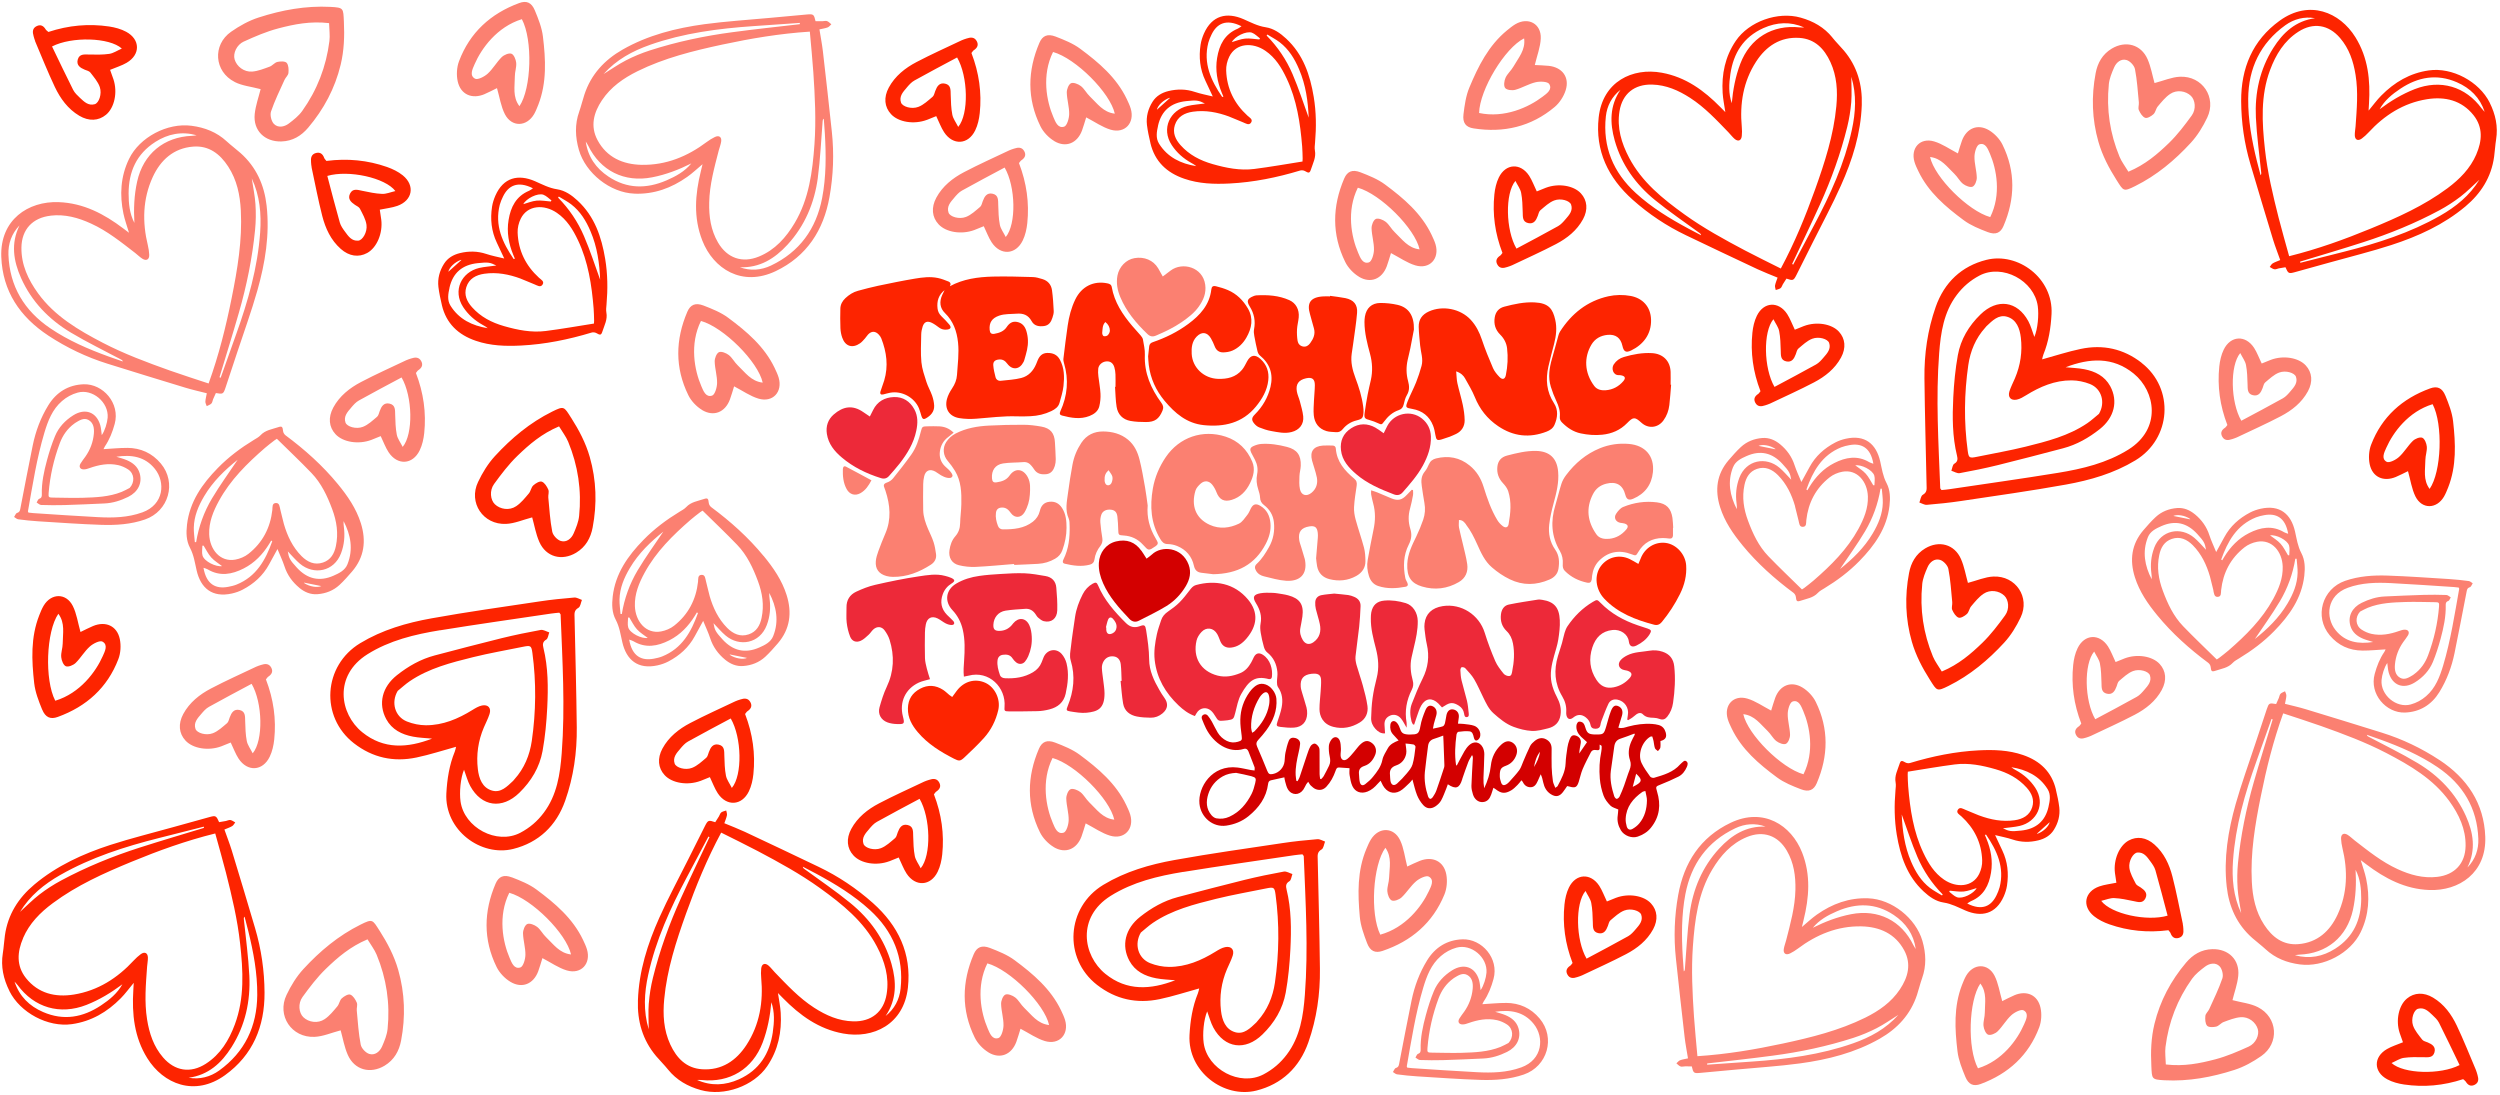
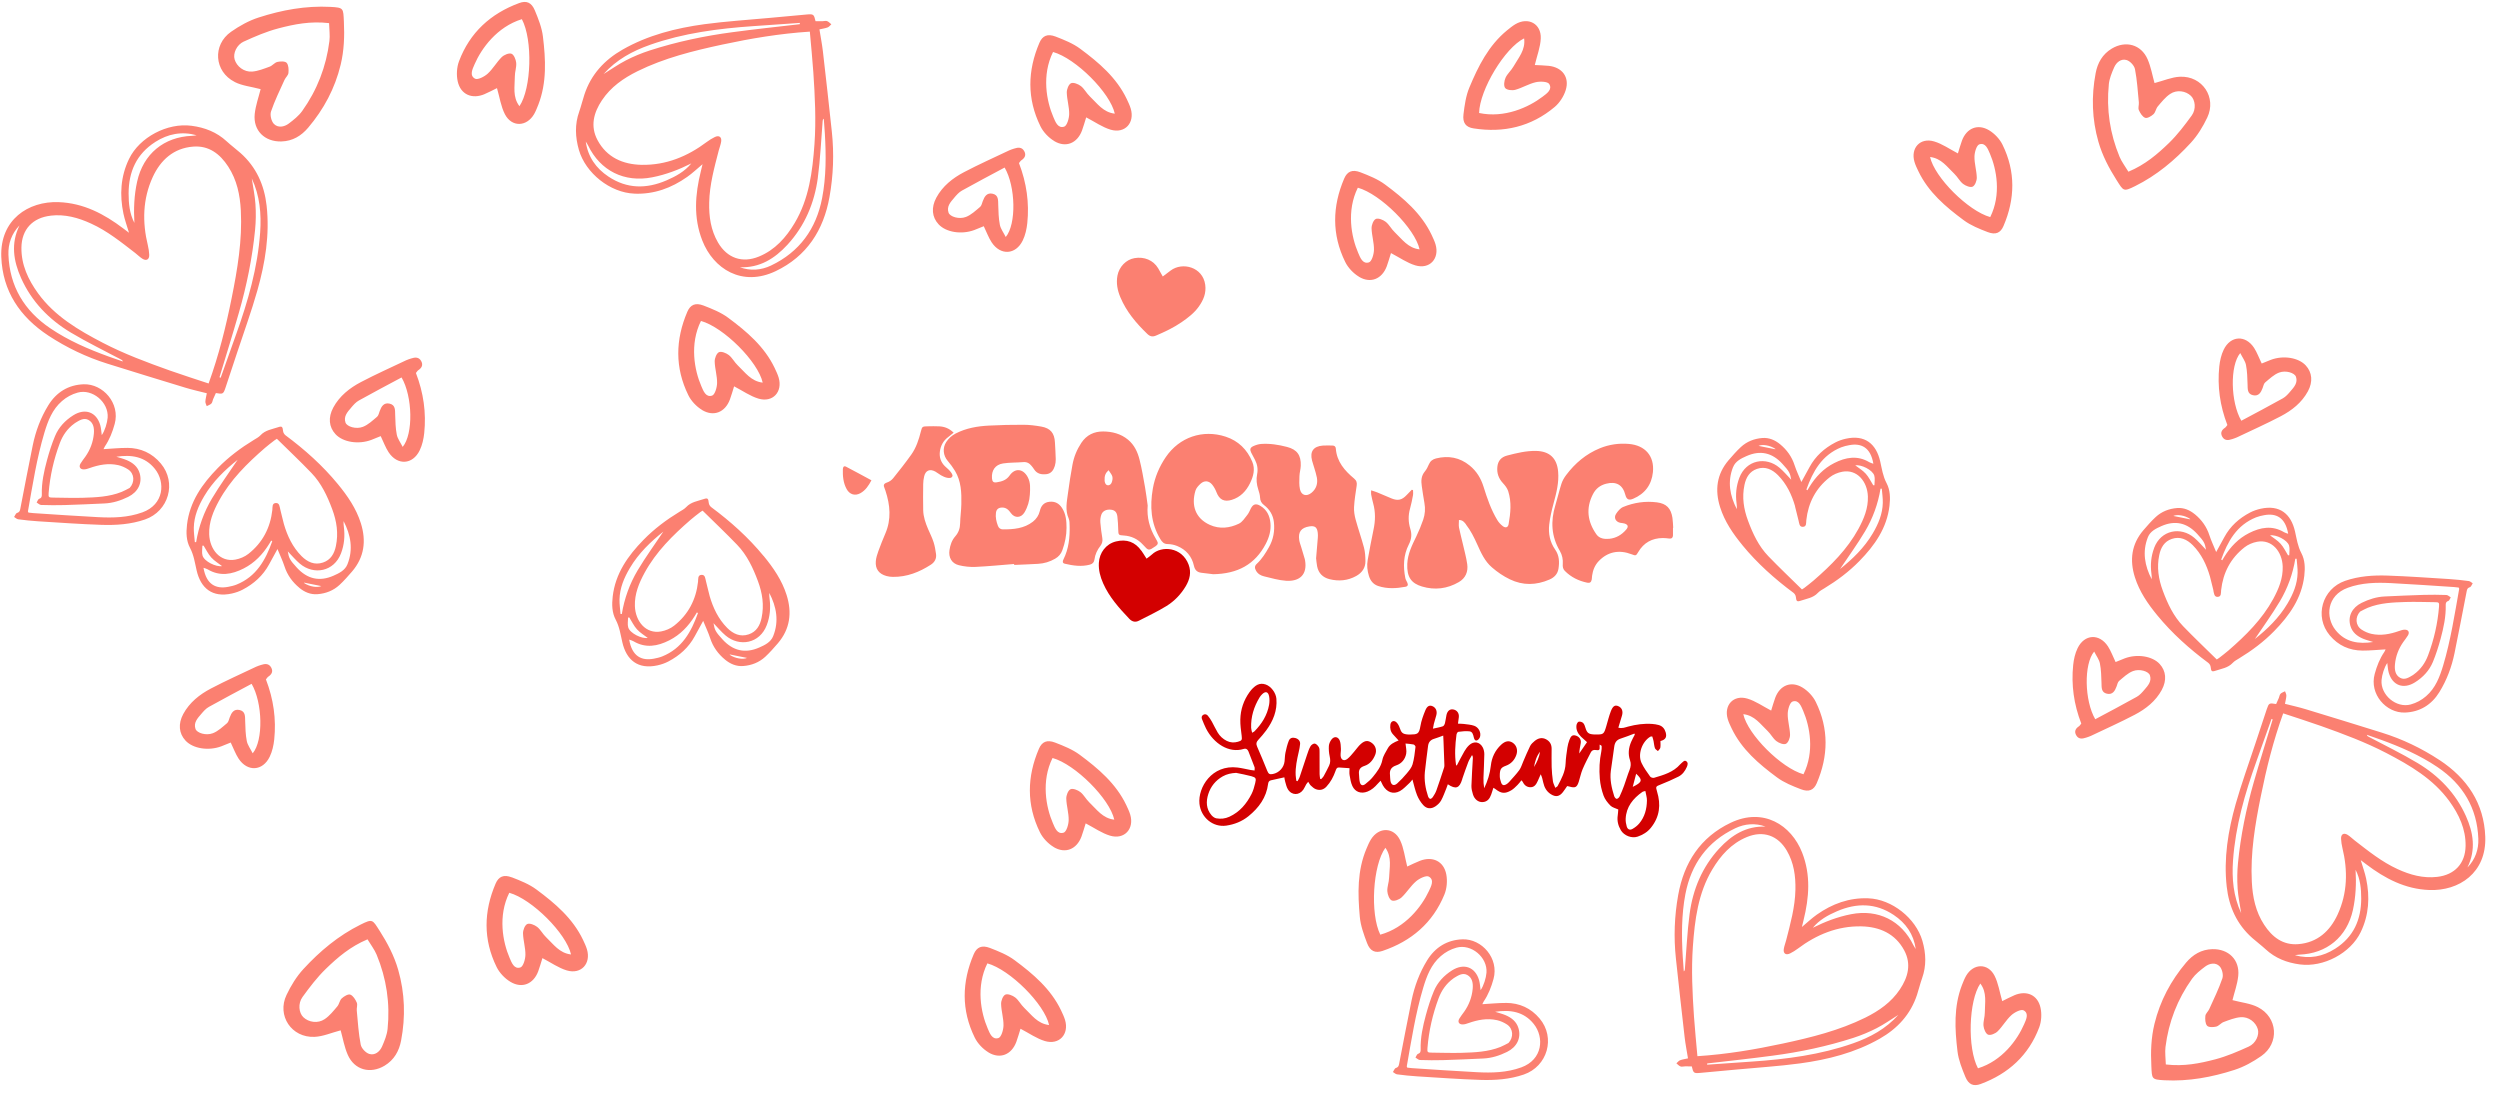
<svg xmlns="http://www.w3.org/2000/svg" viewBox="0 0 679 297.4">
  <defs>
    <style>.cls-1{fill:#d30000;}.cls-2{fill:#ed2939;}.cls-3{fill:#fd2400;}.cls-4{fill:#fb8071;}</style>
  </defs>
  <g id="Layer_2">
-     <path d="M524.2,184.69c1.88,2.96,1.83,3.19,5.03,1.6,5.84-2.9,10.76-7.02,15.11-11.75,1.83-1.99,3.31-4.41,4.47-6.86,2.61-5.46-1.33-11.37-7.42-11.09-2.24,.1-4.44,1.08-6.9,1.72h0c-.58-2.06-.97-4.39-1.89-6.49-1.77-4.02-5.96-5.12-9.72-2.87-2.56,1.54-3.86,3.91-4.38,6.67-1.19,6.26-1.01,12.5,.76,18.67,1.08,3.75,2.85,7.1,4.94,10.4Zm-2.13-26.01c.16-1.58,.8-3.14,1.45-4.62,.6-1.39,1.9-2.45,3.39-2,.95,.28,2.08,1.5,2.27,2.47,.58,2.96,.75,6,1.05,9.02,.07,.7-.26,1.51,0,2.1,.36,.82,.98,1.83,1.72,2.1,.57,.21,1.66-.44,2.26-.99,.56-.52,.65-1.51,1.17-2.11,1.03-1.21,2.05-2.51,3.35-3.38,1.81-1.23,4.24-.84,5.65,.52,1.18,1.14,1.47,3.61,.21,5.34-1.89,2.6-3.87,5.21-6.17,7.45-3.12,3.02-6.45,5.89-11.01,7.8v.03c-.89-1.49-1.85-2.71-2.42-4.08-2.61-6.3-3.6-12.88-2.91-19.65Zm70.79,92.25c-.93-4.29-1.73-8.62-2.83-12.87-.84-3.28-2.26-6.36-4.89-8.69-2.2-1.96-4.74-2.32-7-1.08-2.55,1.4-4.17,5.23-3.72,8.82,.11,.88,.26,1.76,.39,2.64-1.72,.36-3.24,.51-4.64,1-4.03,1.42-4.77,5.38-1.45,8.08,1.21,.98,2.71,1.7,4.18,2.22,5.13,1.79,10.43,2.32,16.04,1.6,.27,.36,.49,.55,.58,.8,.37,1.02,1.05,1.59,2.15,1.31,1.27-.32,1.43-1.33,1.33-2.44-.04-.46-.06-.94-.16-1.39Zm-22.17-6.26c1.3-.3,2.42-.8,3.52-.75,1.76,.07,3.52,.46,5.26,.82,1.23,.25,2.49,.7,3.22-.73,.7-1.39-.21-2.26-1.3-2.99-.46-.31-1.1-.57-1.32-1.02-.69-1.37-1.53-2.78-1.73-4.26-.26-1.92,1.04-4.09,2.17-4.19,1.75-.16,2.64,1.18,3.52,2.38,.55,.75,1.13,1.56,1.38,2.43,1.17,4.11,2.22,8.23,3.31,12.33-5.6,1.65-15.37-.47-18.03-4.02ZM676.21,27.89c-2.87-5.76-10.21-9.67-16.53-8.77-5.15,.73-9.36,3.22-12.94,6.85-1.18,1.19-2.16,2.55-3.4,4.04h-.03c.05-.77,.08-1.32,.11-1.88,.39-6.33-.23-12.45-3.69-18.02-4.24-6.84-12.56-10.27-20.56-4.5-7.39,5.33-10.51,12.91-10.47,21.84,.03,5.8,.85,11.51,2.5,17.08,2.03,6.88,4.09,13.75,6.18,20.61,.56,1.82,1.27,3.6,1.93,5.49-.78,.34-1.46,.55-2.05,.91-.34,.2-.54,.64-.8,.97,.42,.22,.82,.55,1.27,.63,.37,.07,.79-.17,1.2-.25,.61-.12,1.23-.21,1.8-.31,.75,1.71,.88,1.8,2.55,1.34,3.23-.88,6.44-1.78,9.65-2.68,5.52-1.55,11.11-2.92,16.56-4.69,7.28-2.37,14.21-5.52,20.13-10.49,4.23-3.55,7.02-7.95,7.78-13.48,.22-1.56,.29-3.14,.54-4.69,.57-3.55-.16-6.83-1.74-10Zm-62.24,19.69c-.33-1.27-.67-2.54-.99-3.81-1.38-5.57-2.42-11.19-2.37-16.95,.07-8.29,3.3-15.08,10.09-19.97,2.35-1.69,5.13-2.42,8.07-1.91h0c-5.25,.72-8.7,3.9-11.35,8.1-3.65,5.77-5.04,12.17-4.72,18.89,.24,5,.95,9.98,1.45,14.96,.02,.21,.06,.42-.18,.69Zm48.74,11.03c-8.16,4.65-17.01,7.47-26.07,9.76-3.96,1-7.91,2.01-11.88,3.01l-.04-.33c5.71-1.74,11.43-3.42,17.1-5.25,7.15-2.3,14.09-5.13,20.71-8.68,2.01-1.08,3.94-2.33,5.74-3.71s3.4-3.02,5.14-4.6c-2.64,4.33-6.41,7.35-10.7,9.8Zm9.87-16.7c-1.67,3.87-4.53,6.75-7.86,9.23-6.36,4.73-13.52,7.93-20.79,10.93-7.16,2.95-14.42,5.58-22.19,7.51h-.01c-.98-3.57-1.97-6.98-2.85-10.42-1.56-6.16-3.04-12.36-3.73-18.69-.79-7.22-1.21-14.46,1.4-21.45,1.55-4.17,3.82-7.92,7.68-10.4,4.05-2.61,8.22-1.93,11.32,1.69,2.49,2.89,3.63,6.35,4.22,10.03,.75,4.66,.33,9.32,0,13.97-.06,.82-.23,1.63-.21,2.44,.04,1.25,.88,1.63,1.9,.88,.65-.49,1.27-1.04,1.82-1.64,4.32-4.69,9.5-8.01,15.87-9.04,4.9-.79,9.44,.29,12.67,4.35,2.6,3.28,2.33,6.95,.75,10.61Zm1.47-12.41c-4.4-6.03-11.23-8.02-18.22-5.29-3.45,1.35-6.57,3.25-9.53,5.47,1.35-2.42,3.41-4.1,5.65-5.59,4.81-3.19,9.88-4.11,15.33-1.75,3.64,1.57,6.27,4.16,7.56,8.04-.26-.29-.55-.56-.78-.88Zm-1.56,261.18c-1.72-4.05-3.34-8.14-5.22-12.11-1.46-3.07-3.44-5.82-6.46-7.62-2.53-1.51-5.1-1.39-7.08,.25-2.24,1.85-3.11,5.92-1.98,9.36,.28,.85,.59,1.68,.89,2.52-1.62,.68-3.09,1.11-4.36,1.86-3.7,2.15-3.66,6.18,.11,8.21,1.37,.74,2.99,1.17,4.54,1.4,5.38,.79,10.69,.32,16.06-1.45,.33,.3,.59,.46,.72,.68,.55,.93,1.32,1.37,2.35,.88,1.19-.56,1.16-1.58,.84-2.65-.13-.44-.24-.9-.42-1.33Zm-4.48-1.4c-5.19,2.67-15.18,2.42-18.47-.56,1.23-.54,2.23-1.24,3.32-1.4,1.74-.25,3.54-.21,5.32-.18,1.25,.02,2.58,.22,3.02-1.32,.42-1.51-.63-2.19-1.84-2.7-.51-.21-1.19-.35-1.49-.75-.94-1.22-2.02-2.45-2.5-3.86-.61-1.83,.24-4.2,1.34-4.52,1.69-.49,2.83,.65,3.91,1.67,.67,.63,1.4,1.31,1.81,2.12,1.92,3.81,3.74,7.67,5.59,11.49h0Zm-3.85-181.82c-.86-2.12-2.21-2.67-4.13-1.97-7.59,2.76-13.13,7.73-16.03,15.29-.62,1.6-.74,3.63-.39,5.32,.74,3.51,3.75,4.83,7.08,3.45,1.12-.47,2.19-1.04,3.32-1.58h0c.7,2.48,1.02,4.85,2.03,6.88,1.76,3.51,5.73,3.45,7.73,.06,.46-.78,.8-1.64,1.14-2.49,2.31-5.86,2.03-11.95,1.35-18.01-.27-2.37-1.18-4.71-2.09-6.95Zm-4.27,25.34c-1.85-2.47-1.17-5.25-1.16-7.89,.01-1.21,.5-2.43,.39-3.61-.08-.88-.58-2.15-1.24-2.41s-1.96,.28-2.57,.88c-1.37,1.34-2.34,3.09-3.76,4.36-.86,.78-2.64,1.68-3.34,1.3-1.54-.85-.65-2.55-.1-3.8,1.85-4.18,6-9.85,12.59-11.85,2.87,5.51,2.41,18.37-.82,23.02Zm-169.94-44.25c-.83,.31-1.66,.67-2.48,1-.76-1.58-1.27-3.01-2.07-4.25-2.34-3.57-6.39-3.35-8.25,.49-.68,1.4-1.04,3.02-1.2,4.57-.55,5.38,.17,10.63,2.19,15.88h.02c-.29,.35-.43,.62-.65,.76-.91,.6-1.31,1.37-.77,2.38,.61,1.15,1.64,1.07,2.69,.71,.44-.15,.89-.28,1.32-.48,3.99-1.9,8.02-3.7,11.93-5.75,3.01-1.58,5.68-3.68,7.35-6.76,1.4-2.59,1.16-5.13-.58-7.02-1.96-2.14-6.09-2.81-9.49-1.53Zm5.34,8.54c-.6,.71-1.26,1.46-2.05,1.9-3.73,2.09-7.53,4.08-11.28,6.09h-.01c-2.93-5.03-3.14-14.98-.29-18.38,.59,1.19,1.35,2.16,1.56,3.23,.34,1.72,.37,3.51,.43,5.28,.04,1.25-.1,2.58,1.47,2.94,1.53,.35,2.17-.74,2.62-1.96,.2-.52,.31-1.19,.69-1.51,1.19-.99,2.36-2.13,3.76-2.67,1.8-.7,4.22,.05,4.6,1.12,.57,1.65-.52,2.83-1.5,3.96Zm-75.42-46.1c-.83,.31-1.66,.67-2.48,1-.76-1.58-1.27-3.01-2.07-4.25-2.34-3.57-6.39-3.35-8.25,.49-.68,1.4-1.04,3.02-1.2,4.57-.55,5.38,.17,10.63,2.19,15.88h.02c-.29,.35-.43,.62-.65,.76-.91,.6-1.31,1.37-.77,2.38,.61,1.15,1.64,1.07,2.69,.71,.44-.15,.89-.28,1.32-.48,3.99-1.9,8.02-3.7,11.93-5.75,3.01-1.58,5.68-3.68,7.35-6.76,1.4-2.59,1.16-5.13-.58-7.02-1.96-2.14-6.09-2.81-9.49-1.53Zm5.34,8.54c-.6,.71-1.26,1.46-2.05,1.9-3.73,2.09-7.53,4.08-11.28,6.09h-.01c-2.93-5.03-3.14-14.98-.29-18.38,.59,1.19,1.35,2.16,1.56,3.23,.34,1.72,.37,3.51,.43,5.28,.04,1.25-.1,2.58,1.47,2.94,1.53,.35,2.17-.74,2.62-1.96,.2-.52,.31-1.19,.69-1.51,1.19-.99,2.36-2.13,3.76-2.67,1.8-.7,4.22,.05,4.6,1.12,.57,1.65-.52,2.83-1.5,3.96Zm13.7,184.31c-.83,.31-1.66,.67-2.48,1-.76-1.58-1.27-3.01-2.07-4.25-2.34-3.57-6.39-3.35-8.25,.49-.68,1.4-1.04,3.02-1.2,4.57-.55,5.38,.17,10.63,2.19,15.88h.02c-.29,.35-.43,.62-.65,.76-.91,.6-1.31,1.37-.77,2.38,.61,1.15,1.64,1.07,2.69,.71,.44-.15,.89-.28,1.32-.48,3.99-1.9,8.02-3.7,11.93-5.75,3.01-1.58,5.68-3.68,7.35-6.76,1.4-2.59,1.16-5.13-.58-7.02-1.96-2.14-6.09-2.81-9.49-1.53Zm5.34,8.54c-.6,.71-1.26,1.46-2.05,1.9-3.73,2.09-7.53,4.08-11.28,6.09h-.01c-2.93-5.03-3.14-14.98-.29-18.38,.59,1.19,1.35,2.16,1.56,3.23,.34,1.72,.37,3.51,.43,5.28,.04,1.25-.1,2.58,1.47,2.94,1.53,.35,2.17-.74,2.62-1.96,.2-.52,.31-1.19,.69-1.51,1.19-.99,2.36-2.13,3.76-2.67,1.8-.7,4.22,.05,4.6,1.12,.57,1.65-.52,2.83-1.5,3.96Zm137.4-153.85c-4.92-3.82-10.49-5.03-16.53-3.76-3.5,.73-6.92,1.86-10.48,2.84,.1-.39,.16-.86,.34-1.3,1.44-3.53,2.02-7.24,2.22-11.02,.51-9.76-9.14-16.85-17.7-14.71-6.73,1.69-11.42,6.12-13.76,12.77-2.21,6.29-3.14,12.79-3.06,19.42,.11,9.67,.37,19.33,.58,28.99,.02,1.02,.19,1.95-1.03,2.63-.53,.29-.63,1.37-.93,2.09,.67,.22,1.38,.69,2.03,.63,3.09-.26,6.17-.57,9.23-1.03,9.52-1.43,19.07-2.76,28.54-4.47,6.61-1.19,13.03-3.04,18.88-6.58,9.78-5.91,10.68-19.49,1.64-26.5Zm-33.88,10.01c.89-.19,1.74-.7,2.53-1.19,3.78-2.34,7.8-4.06,12.33-4.04,1.68,.01,3.44,.37,5,.99,3.23,1.29,4.24,5.07,2.45,8.1-1.07,.86-2.06,1.8-3.19,2.56-5.08,3.44-10.94,4.92-16.78,6.37-4.33,1.07-8.75,1.83-13.12,2.73-2.1,.43-2.29,.35-2.56-1.63-1.05-7.77-.96-15.55,.16-23.29,.55-3.76,1.98-7.26,4.61-10.16,.11-.13,.21-.27,.33-.39,1.58-1.48,3.26-3.24,5.57-2.57,2.6,.75,3.47,3.22,3.76,5.67,.45,3.8-.09,7.51-1.6,11.05-.5,1.18-1.11,2.33-1.5,3.55-.5,1.57,.38,2.58,2.01,2.25Zm11.09,19.9c-9.75,1.59-19.56,2.96-29.34,4.42-.74,.12-1.51,.17-2.2,.24-.17-.25-.35-.38-.35-.52-.47-12.23-1.23-24.46-.29-36.68,.42-5.52,1.24-11.1,4.77-15.78,1.67-2.22,3.68-3.96,6.19-5.28,6.21-3.26,14.85,1.34,15.82,8.3,.33,2.38,.01,6.18-.93,8.38-.56-1.51-.94-3-1.64-4.3-3-5.51-8.45-6.24-12.99-1.81-3.17,3.08-5.37,6.76-6.15,11.07-.68,3.78-1.05,7.63-1.24,11.47-.26,5.3-.26,10.61,1.02,15.83,.2,.84,.26,1.59-.75,2.18-.47,.28-.54,1.25-.79,1.9,.75,.23,1.57,.77,2.26,.65,3.47-.63,6.93-1.34,10.35-2.18,5.92-1.46,11.83-3.02,17.73-4.57,3.72-.98,7-2.86,9.98-5.22,3.94-3.13,5.02-7.58,2.84-11.63-1.5-2.77-4.1-4.06-7.07-4.63-1.66-.32-3.37-.36-5.06-.53h0c6.48-2.49,12.79-2.92,18.49,1.71,5.97,4.86,7.59,14.98-1.41,20.63-5.87,3.68-12.5,5.25-19.22,6.35ZM497.7,10.21c-2.26-2.8-5.21-4.46-8.63-5.42-6.21-1.76-14.06,1.04-17.63,6.31-2.91,4.28-3.88,9.06-3.57,14.14,.1,1.66,.45,3.3,.73,5.21h0c-.54-.55-.94-.94-1.33-1.34-4.46-4.54-9.45-8.18-15.92-9.36-7.94-1.46-16.08,2.38-17.15,12.15-.99,9.03,2.57,16.41,9.26,22.37,4.34,3.87,9.16,7.09,14.42,9.61,6.5,3.12,13,6.2,19.52,9.26,1.74,.81,3.53,1.49,5.39,2.26-.27,.8-.56,1.45-.69,2.12-.07,.39,.12,.83,.19,1.25,.44-.16,.96-.24,1.32-.51,.3-.23,.4-.7,.61-1.05,.32-.53,.66-1.05,.98-1.54,1.78,.6,1.92,.56,2.71-.98,1.51-2.97,2.99-5.94,4.47-8.92,2.55-5.11,5.28-10.15,7.61-15.36,3.12-6.95,5.41-14.18,5.67-21.88,.19-5.5-1.23-10.5-4.84-14.78-1.02-1.2-2.15-2.31-3.14-3.54Zm-27.73,9.9c.84-5.68,3.56-10.05,8.97-12.48,3.62-1.62,7.31-1.83,11.07-.18-.39,0-.79,.03-1.19-.01-7.45-.8-13.51,2.91-16.16,9.89-1.31,3.45-1.98,7.02-2.31,10.7-.91-2.62-.77-5.27-.38-7.92Zm-11.45,41.95c-5.07-2.73-9.97-5.72-14.23-9.62-6.13-5.61-9.04-12.54-8.14-20.83,.31-2.86,1.63-5.39,3.97-7.22-2.96,4.35-2.9,9.02-1.56,13.79,1.86,6.56,5.7,11.89,10.93,16.15,3.89,3.18,8.07,6,12.13,8.97,.17,.12,.35,.23,.39,.59-1.17-.61-2.34-1.21-3.5-1.83Zm25.13,10.85h-.02c-3.31-1.67-6.52-3.22-9.67-4.88-5.64-2.98-11.25-6.05-16.44-9.78-5.92-4.26-11.59-8.81-15.06-15.42-2.07-3.94-3.34-8.13-2.6-12.64,.77-4.74,4.07-7.35,8.86-7.22,3.83,.1,7.17,1.58,10.32,3.61,3.98,2.57,7.17,6.01,10.42,9.37,.57,.59,1.06,1.26,1.68,1.79,.96,.81,1.81,.44,1.93-.81,.08-.8,.08-1.63,0-2.44-.59-6.34,.4-12.38,3.9-17.77,2.69-4.15,6.55-6.77,11.75-6.43,4.19,.27,6.75,2.94,8.42,6.56,1.76,3.83,2,7.87,1.61,12-.74,7.86-3.15,15.28-5.79,22.66-2.6,7.25-5.51,14.37-9.28,21.4Zm19.15-45.17c.18-2.26,.02-4.54,.02-6.88,1.46,4.85,1.19,9.65,.13,14.46-2,9.14-5.84,17.56-10.21,25.78-1.91,3.59-3.82,7.19-5.72,10.78l-.28-.19c2.52-5.38,5.12-10.73,7.56-16.14,3.08-6.81,5.62-13.83,7.41-21.09,.54-2.2,.9-4.46,1.09-6.72Zm55.6,186.75c-1.15-4.86-4.32-7.84-8.95-9.43-3.89-1.34-7.92-1.47-11.99-1.27-6.38,.32-12.58,1.59-18.67,3.43-.37,.12-.92,.07-1.25-.12-1.04-.6-1.31-.62-1.64,.43-.51,1.62-1.4,3.17-1.05,5,.13,.68,.02,1.42-.04,2.13-.35,4.02-.31,8.04,.35,12.03,.97,5.83,2.8,11.26,7.31,15.44,1.56,1.45,3.31,2.68,5.42,3,2.13,.32,3.93,1.3,5.84,2.13,4.45,1.94,8.36,1.01,10.5-3.82,.4-.92,.72-1.92,.87-2.91,.5-3.29,.18-6.49-1.27-9.54-.63-1.32-1.25-2.65-1.96-4.18h0c1.73,.42,3.28,.71,4.77,1.21,2.31,.77,4.64,.79,6.96,.22,1.72-.42,3.25-1.28,4.22-2.84,1.18-1.87,1.73-3.94,1.48-6.13-.19-1.61-.54-3.2-.92-4.78Zm-30.95,28.72h0c-1.1-.68-2.26-1.28-3.28-2.06-2.41-1.86-3.93-4.37-5.11-7.12-1.79-4.17-2.38-8.55-2.55-12.82,1.37,3.74,2.63,7.71,4.26,11.52,1.63,3.8,3.93,7.23,6.87,10.21l-.19,.27Zm4.07,.48c-.78-.28-1.42-.98-2.12-1.5l.18-.28c1.25,.09,2.5,.35,3.73,.23,1.24-.12,2.43-.63,3.54-.94-.72,1.45-3.79,3.04-5.33,2.49Zm11.55-2.64c-.19,.73-.5,1.44-.83,2.13-1.39,2.88-3.84,4.29-7.94,2.22,.37-.24,.65-.5,1-.64,3.48-1.44,4.9-4.33,5.46-7.75,.53-3.2-.03-6.29-1.26-9.27-.13-.33-.27-.65-.41-.97l.32-.09c2.96,4.33,5.08,8.89,3.67,14.37Zm-5.54-19.57c-1.25-.46-2.44-1.05-3.68-1.52-.68-.26-1.53-.9-2.08-.06-.57,.87,.4,1.33,.94,1.82,3.52,3.22,5.49,7.2,5.65,11.96,.05,1.22-.27,2.57-.81,3.67-1.8,3.66-6.21,3.84-9.54,1.57-2.67-1.82-4.28-4.46-5.62-7.29-2.71-5.71-3.62-11.84-4.13-18.06-.09-1.06-.1-2.13-.13-3.2-.01-.3,.04-.6,.04-.78h.01c4.37-.69,8.56-1.43,12.75-1.97,3.77-.48,7.43,.26,11.05,1.3,3.27,.94,6.16,2.44,8.46,5,1.37,1.53,2.15,3.27,1.51,5.31-.72,2.26-2.57,3.23-4.77,3.55-3.32,.48-6.53-.15-9.63-1.3Zm15.79,4.99s-.07-.07-.07-.07l3.44-3.1c-.2,1.1-1.7,2.59-3.37,3.17Zm3.07-7.39c-.88,3.96-3.41,6.09-7.48,6.51-2.68,.28-3.24,.22-4.92-.63h.01c1.64-.23,3.12-.31,4.55-.64,4.67-1.09,7.1-5.98,4.22-10.37-1.32-2-3.06-3.54-5.15-4.7-.47-.26-.94-.52-1.35-.88,4.1,.66,7.6,2.34,9.86,5.96,.93,1.49,.6,3.18,.25,4.75ZM155.1,113.45c-1.93-3.04-1.88-3.27-5.16-1.64-6,2.98-11.04,7.2-15.51,12.06-1.88,2.04-3.4,4.53-4.59,7.04-2.68,5.6,1.36,11.67,7.62,11.38,2.3-.1,4.56-1.11,7.08-1.77h0c.6,2.11,.99,4.51,1.94,6.66,1.82,4.13,6.12,5.25,9.98,2.95,2.63-1.58,3.96-4.01,4.5-6.85,1.22-6.42,1.03-12.83-.78-19.16-1.1-3.85-2.92-7.29-5.07-10.67Zm2.19,26.69c-.17,1.62-.83,3.22-1.49,4.74-.62,1.43-1.95,2.51-3.48,2.05-.97-.29-2.14-1.54-2.33-2.53-.6-3.04-.77-6.16-1.07-9.26-.07-.72,.27-1.55,0-2.16-.37-.84-1-1.88-1.76-2.16-.59-.22-1.7,.45-2.32,1.02-.58,.53-.67,1.55-1.2,2.17-1.05,1.24-2.11,2.58-3.44,3.47-1.86,1.26-4.36,.86-5.8-.53-1.21-1.17-1.51-3.7-.22-5.48,1.94-2.67,3.97-5.35,6.34-7.65,3.2-3.1,6.62-6.04,11.3-8.01v-.03c.92,1.53,1.9,2.78,2.49,4.19,2.68,6.47,3.69,13.22,2.98,20.17ZM84.63,45.47c.95,4.4,1.78,8.85,2.9,13.21,.87,3.37,2.32,6.53,5.02,8.92,2.26,2.01,4.86,2.38,7.18,1.11,2.62-1.44,4.28-5.37,3.82-9.05-.11-.9-.27-1.81-.4-2.71,1.76-.37,3.32-.52,4.76-1.03,4.14-1.46,4.89-5.52,1.49-8.29-1.24-1.01-2.78-1.74-4.29-2.28-5.26-1.84-10.7-2.38-16.46-1.64-.28-.37-.51-.56-.6-.82-.38-1.05-1.07-1.63-2.21-1.34-1.3,.33-1.47,1.36-1.36,2.5,.04,.47,.06,.96,.17,1.43Zm22.76,6.42c-1.33,.31-2.49,.82-3.61,.77-1.81-.07-3.61-.47-5.4-.84-1.26-.26-2.56-.72-3.3,.75-.72,1.43,.22,2.32,1.33,3.07,.47,.32,1.12,.58,1.35,1.05,.71,1.41,1.57,2.85,1.78,4.37,.27,1.97-1.06,4.2-2.23,4.3-1.8,.16-2.71-1.21-3.61-2.44-.57-.77-1.16-1.6-1.41-2.49-1.2-4.21-2.28-8.45-3.39-12.65,5.75-1.69,15.78,.48,18.5,4.13ZM2.55,269.16c2.94,5.91,10.48,9.92,16.97,9,5.28-.75,9.61-3.3,13.28-7.03,1.21-1.22,2.22-2.62,3.49-4.15h.03c-.05,.79-.08,1.35-.11,1.93-.4,6.5,.24,12.78,3.79,18.49,4.36,7.02,12.89,10.54,21.11,4.62,7.59-5.47,10.78-13.25,10.74-22.41-.03-5.95-.88-11.81-2.57-17.53-2.08-7.06-4.2-14.11-6.35-21.15-.58-1.87-1.3-3.69-1.98-5.63,.8-.35,1.5-.56,2.11-.93,.35-.21,.56-.66,.83-1-.43-.23-.85-.56-1.3-.65-.38-.07-.82,.17-1.23,.26-.63,.12-1.26,.22-1.85,.32-.77-1.75-.91-1.85-2.62-1.38-3.31,.9-6.6,1.83-9.91,2.75-5.67,1.59-11.4,3-17,4.81-7.47,2.43-14.58,5.67-20.66,10.77-4.34,3.64-7.2,8.16-7.99,13.83-.23,1.6-.3,3.22-.56,4.81-.59,3.64,.17,7.01,1.79,10.26Zm63.87-20.21c.34,1.3,.69,2.61,1.01,3.91,1.41,5.72,2.49,11.48,2.44,17.4-.07,8.51-3.39,15.48-10.35,20.5-2.41,1.73-5.26,2.48-8.29,1.96h0c5.39-.74,8.93-4,11.65-8.31,3.75-5.92,5.17-12.49,4.84-19.39-.25-5.13-.97-10.24-1.49-15.35-.02-.22-.06-.43,.19-.71Zm-50.02-11.32c8.37-4.77,17.46-7.67,26.76-10.02,4.07-1.03,8.12-2.06,12.19-3.09l.04,.34c-5.86,1.78-11.73,3.51-17.55,5.38-7.34,2.36-14.46,5.26-21.25,8.91-2.06,1.11-4.05,2.39-5.89,3.81s-3.49,3.1-5.27,4.72c2.71-4.44,6.57-7.54,10.98-10.06Zm-10.13,17.14c1.71-3.97,4.64-6.93,8.07-9.47,6.52-4.85,13.87-8.14,21.33-11.22,7.35-3.03,14.8-5.73,22.78-7.71h.01c1,3.66,2.02,7.16,2.92,10.69,1.6,6.32,3.12,12.69,3.83,19.18,.82,7.41,1.24,14.84-1.43,22.01-1.59,4.28-3.92,8.13-7.88,10.67-4.16,2.68-8.43,1.98-11.62-1.73-2.56-2.97-3.73-6.52-4.33-10.29-.77-4.78-.34-9.57,0-14.34,.06-.84,.24-1.67,.22-2.5-.04-1.28-.91-1.67-1.95-.9-.67,.5-1.3,1.07-1.87,1.68-4.44,4.81-9.75,8.22-16.29,9.28-5.03,.81-9.69-.3-13-4.46-2.67-3.37-2.39-7.13-.77-10.89Zm-1.51,12.74c4.52,6.19,11.53,8.23,18.7,5.43,3.54-1.39,6.74-3.34,9.78-5.61-1.38,2.48-3.5,4.21-5.8,5.74-4.93,3.27-10.14,4.22-15.73,1.8-3.74-1.61-6.44-4.27-7.76-8.25,.27,.3,.57,.57,.81,.9ZM9.53,11.18c1.76,4.16,3.43,8.35,5.36,12.43,1.5,3.15,3.53,5.97,6.63,7.82,2.6,1.55,5.23,1.43,7.27-.26,2.3-1.9,3.19-6.08,2.03-9.61-.29-.87-.61-1.72-.92-2.59,1.66-.7,3.17-1.14,4.48-1.91,3.8-2.21,3.76-6.34-.11-8.43-1.4-.76-3.07-1.2-4.65-1.44-5.52-.81-10.97-.33-16.48,1.49-.34-.31-.61-.47-.74-.7-.57-.95-1.35-1.41-2.41-.9-1.22,.57-1.19,1.62-.87,2.72,.13,.45,.25,.92,.43,1.36Zm4.6,1.44c5.33-2.74,15.58-2.48,18.96,.57-1.26,.55-2.29,1.27-3.41,1.44-1.79,.26-3.63,.22-5.46,.18-1.28-.02-2.65-.23-3.1,1.35-.43,1.55,.65,2.25,1.89,2.77,.53,.22,1.22,.36,1.53,.77,.96,1.25,2.07,2.51,2.57,3.96,.63,1.88-.25,4.31-1.37,4.64-1.73,.5-2.9-.67-4.01-1.71-.69-.65-1.43-1.34-1.86-2.18-1.97-3.91-3.84-7.87-5.74-11.79h0Zm-2.68,180.08c.89,2.18,2.27,2.74,4.24,2.02,7.79-2.83,13.48-7.93,16.45-15.69,.64-1.64,.76-3.73,.4-5.46-.76-3.6-3.85-4.96-7.27-3.54-1.15,.48-2.25,1.07-3.41,1.62h0c-.72-2.55-1.04-4.98-2.08-7.06-1.81-3.6-5.88-3.54-7.94-.06-.47,.8-.83,1.68-1.17,2.56-2.37,6.01-2.08,12.26-1.38,18.48,.28,2.43,1.21,4.83,2.15,7.13Zm4.39-26.01c1.9,2.53,1.2,5.39,1.19,8.1-.01,1.24-.52,2.49-.4,3.7,.08,.9,.6,2.21,1.27,2.47s2.01-.29,2.64-.9c1.4-1.38,2.4-3.17,3.86-4.47,.89-.8,2.71-1.72,3.43-1.33,1.58,.87,.67,2.62,.1,3.9-1.9,4.29-6.16,10.11-12.92,12.16-2.95-5.66-2.47-18.85,.84-23.62Zm174.41,45.41c.86-.32,1.7-.69,2.55-1.03,.78,1.62,1.3,3.09,2.13,4.36,2.4,3.66,6.55,3.44,8.46-.5,.7-1.44,1.06-3.1,1.23-4.69,.57-5.52-.18-10.91-2.25-16.3h-.02c.3-.36,.44-.64,.67-.78,.93-.62,1.34-1.41,.79-2.44-.63-1.18-1.68-1.1-2.77-.73-.45,.15-.92,.29-1.35,.49-4.1,1.95-8.24,3.8-12.24,5.9-3.09,1.62-5.83,3.78-7.54,6.94-1.43,2.66-1.19,5.26,.6,7.2,2.01,2.2,6.25,2.88,9.74,1.57Zm-5.48-8.76c.62-.73,1.29-1.5,2.11-1.95,3.83-2.14,7.73-4.19,11.58-6.25h.01c3,5.16,3.22,15.37,.3,18.86-.61-1.22-1.38-2.22-1.6-3.31-.35-1.77-.38-3.6-.44-5.42-.04-1.28,.1-2.65-1.51-3.02-1.57-.36-2.23,.76-2.69,2.01-.21,.53-.32,1.22-.71,1.55-1.22,1.02-2.43,2.19-3.86,2.74-1.85,.72-4.33-.05-4.72-1.15-.59-1.69,.54-2.9,1.54-4.06Zm56.77,30.58c.86-.32,1.7-.69,2.55-1.03,.78,1.62,1.3,3.09,2.13,4.36,2.4,3.66,6.55,3.44,8.46-.5,.7-1.44,1.06-3.1,1.23-4.69,.57-5.52-.18-10.91-2.25-16.3h-.02c.3-.36,.44-.64,.67-.78,.93-.62,1.34-1.41,.79-2.44-.63-1.18-1.68-1.1-2.77-.73-.45,.15-.92,.29-1.35,.49-4.1,1.95-8.24,3.8-12.24,5.9-3.09,1.62-5.83,3.78-7.54,6.94-1.43,2.66-1.19,5.26,.6,7.2,2.01,2.2,6.25,2.88,9.74,1.57Zm-5.48-8.76c.62-.73,1.29-1.5,2.11-1.95,3.83-2.14,7.73-4.19,11.58-6.25h.01c3,5.16,3.22,15.37,.3,18.86-.61-1.22-1.38-2.22-1.6-3.31-.35-1.77-.38-3.6-.44-5.42-.04-1.28,.1-2.65-1.51-3.02-1.57-.36-2.23,.76-2.69,2.01-.21,.53-.32,1.22-.71,1.55-1.22,1.02-2.43,2.19-3.86,2.74-1.85,.72-4.33-.05-4.72-1.15-.59-1.69,.54-2.9,1.54-4.06Zm15.67-192.59c.86-.32,1.7-.69,2.55-1.03,.78,1.62,1.3,3.09,2.13,4.36,2.4,3.66,6.55,3.44,8.46-.5,.7-1.44,1.06-3.1,1.23-4.69,.57-5.52-.18-10.91-2.25-16.3h-.02c.3-.36,.44-.64,.67-.78,.93-.62,1.34-1.41,.79-2.44-.63-1.18-1.68-1.1-2.77-.73-.45,.15-.92,.29-1.35,.49-4.1,1.95-8.24,3.8-12.24,5.9-3.09,1.62-5.83,3.78-7.54,6.94-1.43,2.66-1.19,5.26,.6,7.2,2.01,2.2,6.25,2.88,9.74,1.57Zm-5.48-8.76c.62-.73,1.29-1.5,2.11-1.95,3.83-2.14,7.73-4.19,11.58-6.25h.01c3,5.16,3.22,15.37,.3,18.86-.61-1.22-1.38-2.22-1.6-3.31-.35-1.77-.38-3.6-.44-5.42-.04-1.28,.1-2.65-1.51-3.02-1.57-.36-2.23,.76-2.69,2.01-.21,.53-.32,1.22-.71,1.55-1.22,1.02-2.43,2.19-3.86,2.74-1.85,.72-4.33-.05-4.72-1.15-.59-1.69,.54-2.9,1.54-4.06ZM96.14,201.88c5.05,3.92,10.76,5.16,16.97,3.86,3.59-.75,7.1-1.91,10.75-2.91-.1,.4-.16,.89-.35,1.33-1.48,3.62-2.07,7.43-2.28,11.31-.53,10.02,9.38,17.29,18.16,15.1,6.9-1.73,11.72-6.28,14.12-13.11,2.27-6.46,3.22-13.13,3.14-19.93-.11-9.92-.38-19.84-.6-29.75-.02-1.05-.2-2,1.05-2.7,.55-.3,.65-1.41,.95-2.14-.69-.23-1.41-.71-2.08-.65-3.17,.27-6.34,.58-9.47,1.06-9.77,1.47-19.57,2.83-29.29,4.59-6.78,1.22-13.38,3.12-19.38,6.75-10.04,6.07-10.96,20-1.68,27.2Zm34.77-10.27c-.92,.19-1.79,.72-2.6,1.22-3.88,2.4-8.01,4.17-12.65,4.15-1.72-.01-3.53-.38-5.13-1.02-3.31-1.32-4.36-5.2-2.52-8.31,1.09-.88,2.12-1.85,3.27-2.63,5.21-3.53,11.23-5.05,17.22-6.54,4.45-1.1,8.98-1.88,13.47-2.8,2.16-.44,2.35-.36,2.63,1.67,1.07,7.97,.98,15.96-.17,23.9-.57,3.86-2.03,7.45-4.73,10.43-.11,.13-.22,.28-.34,.4-1.62,1.52-3.34,3.33-5.72,2.64-2.67-.77-3.56-3.3-3.86-5.82-.46-3.9,.09-7.71,1.64-11.34,.52-1.21,1.14-2.39,1.54-3.64,.52-1.61-.39-2.65-2.06-2.31Zm-11.38-20.42c10.01-1.63,20.07-3.04,30.11-4.54,.76-.12,1.55-.17,2.26-.25,.18,.26,.36,.39,.36,.53,.49,12.55,1.26,25.1,.3,37.64-.43,5.67-1.27,11.39-4.89,16.19-1.71,2.28-3.78,4.06-6.36,5.42-6.38,3.35-15.24-1.38-16.23-8.52-.34-2.44-.01-6.34,.95-8.6,.58,1.55,.96,3.08,1.68,4.41,3.08,5.65,8.67,6.4,13.33,1.86,3.25-3.16,5.51-6.94,6.32-11.36,.7-3.88,1.07-7.83,1.27-11.77,.27-5.44,.27-10.89-1.04-16.25-.21-.86-.27-1.63,.77-2.24,.49-.29,.56-1.28,.82-1.95-.77-.24-1.61-.79-2.32-.67-3.56,.65-7.11,1.38-10.62,2.24-6.08,1.5-12.14,3.1-18.19,4.69-3.82,1.01-7.18,2.94-10.24,5.36-4.05,3.21-5.15,7.78-2.91,11.94,1.54,2.84,4.21,4.17,7.26,4.75,1.7,.33,3.46,.37,5.19,.54h0c-6.65,2.56-13.13,3-18.98-1.75-6.13-4.99-7.79-15.37,1.44-21.17,6.03-3.78,12.83-5.39,19.72-6.52Zm178.45,96.32c5.05,3.92,10.76,5.16,16.97,3.86,3.59-.75,7.1-1.91,10.75-2.91-.1,.4-.16,.89-.35,1.33-1.48,3.62-2.07,7.43-2.28,11.31-.53,10.02,9.38,17.29,18.16,15.1,6.9-1.73,11.72-6.28,14.12-13.11,2.27-6.46,3.22-13.13,3.14-19.93-.11-9.92-.38-19.84-.6-29.75-.02-1.05-.2-2,1.05-2.7,.55-.3,.65-1.41,.95-2.14-.69-.23-1.41-.71-2.08-.65-3.17,.27-6.34,.58-9.47,1.06-9.77,1.47-19.57,2.83-29.29,4.59-6.78,1.22-13.38,3.12-19.38,6.75-10.04,6.07-10.96,20-1.68,27.2Zm34.77-10.27c-.92,.19-1.79,.72-2.6,1.22-3.88,2.4-8.01,4.17-12.65,4.15-1.72-.01-3.53-.38-5.13-1.02-3.31-1.32-4.36-5.2-2.52-8.31,1.09-.88,2.12-1.85,3.27-2.63,5.21-3.53,11.23-5.05,17.22-6.54,4.45-1.1,8.98-1.88,13.47-2.8,2.16-.44,2.35-.36,2.63,1.67,1.07,7.97,.98,15.96-.17,23.9-.57,3.86-2.03,7.45-4.73,10.43-.11,.13-.22,.28-.34,.4-1.62,1.52-3.34,3.33-5.72,2.64-2.67-.77-3.56-3.3-3.86-5.82-.46-3.9,.09-7.71,1.64-11.34,.52-1.21,1.14-2.39,1.54-3.64,.52-1.61-.39-2.65-2.06-2.31Zm-11.38-20.42c10.01-1.63,20.07-3.04,30.11-4.54,.76-.12,1.55-.17,2.26-.25,.18,.26,.36,.39,.36,.53,.49,12.55,1.26,25.1,.3,37.64-.43,5.67-1.27,11.39-4.89,16.19-1.71,2.28-3.78,4.06-6.36,5.42-6.38,3.35-15.24-1.38-16.23-8.52-.34-2.44-.01-6.34,.95-8.6,.58,1.55,.96,3.08,1.68,4.41,3.08,5.65,8.67,6.4,13.33,1.86,3.25-3.16,5.51-6.94,6.32-11.36,.7-3.88,1.07-7.83,1.27-11.77,.27-5.44,.27-10.89-1.04-16.25-.21-.86-.27-1.63,.77-2.24,.49-.29,.56-1.28,.82-1.95-.77-.24-1.61-.79-2.32-.67-3.56,.65-7.11,1.38-10.62,2.24-6.08,1.5-12.14,3.1-18.19,4.69-3.82,1.01-7.18,2.94-10.24,5.36-4.05,3.21-5.15,7.78-2.91,11.94,1.54,2.84,4.21,4.17,7.26,4.75,1.7,.33,3.46,.37,5.19,.54h0c-6.65,2.56-13.13,3-18.98-1.75-6.13-4.99-7.79-15.37,1.44-21.17,6.03-3.78,12.83-5.39,19.72-6.52Zm-139.93,53.67c2.32,2.87,5.35,4.58,8.85,5.56,6.38,1.81,14.43-1.07,18.09-6.48,2.98-4.39,3.98-9.3,3.66-14.51-.1-1.7-.46-3.39-.75-5.35h0c.56,.56,.96,.96,1.36,1.38,4.58,4.66,9.7,8.4,16.34,9.61,8.15,1.5,16.5-2.44,17.6-12.47,1.01-9.27-2.64-16.84-9.5-22.96-4.46-3.97-9.4-7.28-14.8-9.86-6.67-3.2-13.34-6.36-20.03-9.5-1.79-.83-3.62-1.53-5.53-2.32,.28-.82,.58-1.49,.71-2.18,.07-.4-.12-.85-.2-1.28-.45,.16-.98,.25-1.35,.52-.31,.24-.41,.72-.63,1.08-.33,.54-.68,1.08-1,1.58-1.83-.62-1.97-.57-2.78,1.01-1.55,3.05-3.07,6.1-4.59,9.15-2.62,5.24-5.42,10.42-7.81,15.76-3.2,7.13-5.55,14.55-5.82,22.46-.2,5.64,1.26,10.78,4.96,15.17,1.04,1.23,2.21,2.37,3.22,3.63Zm28.46-10.16c-.87,5.83-3.65,10.31-9.21,12.81-3.72,1.66-7.5,1.88-11.36,.18,.4,0,.82-.03,1.22,.01,7.65,.82,13.86-2.99,16.58-10.15,1.34-3.54,2.03-7.2,2.37-10.98,.93,2.69,.79,5.41,.39,8.13Zm11.75-43.05c5.2,2.8,10.23,5.87,14.6,9.87,6.3,5.76,9.28,12.87,8.35,21.38-.32,2.94-1.67,5.53-4.07,7.41,3.04-4.47,2.98-9.25,1.6-14.15-1.91-6.73-5.85-12.2-11.22-16.57-3.99-3.26-8.29-6.16-12.45-9.21-.18-.12-.36-.24-.4-.61,1.2,.63,2.4,1.24,3.59,1.88Zm-25.79-11.14h.02c3.4,1.71,6.69,3.3,9.93,5.01,5.79,3.06,11.55,6.21,16.87,10.04,6.08,4.37,11.9,9.04,15.46,15.83,2.13,4.04,3.43,8.34,2.67,12.97-.79,4.86-4.18,7.54-9.09,7.41-3.93-.1-7.36-1.62-10.59-3.7-4.09-2.64-7.36-6.17-10.69-9.62-.59-.61-1.08-1.29-1.72-1.84-.98-.83-1.86-.45-1.98,.83-.08,.82-.08,1.67,0,2.5,.61,6.51-.41,12.71-4,18.24-2.77,4.26-6.72,6.95-12.05,6.6-4.3-.28-6.92-3.02-8.64-6.73-1.81-3.93-2.05-8.08-1.65-12.32,.76-8.07,3.23-15.68,5.94-23.26,2.67-7.44,5.66-14.75,9.53-21.96Zm-19.65,46.36c-.19,2.32-.02,4.66-.02,7.06-1.5-4.98-1.22-9.9-.13-14.84,2.05-9.38,6-18.02,10.48-26.46,1.96-3.68,3.92-7.38,5.87-11.06l.29,.19c-2.59,5.52-5.25,11.01-7.76,16.56-3.16,6.99-5.77,14.19-7.61,21.64-.56,2.26-.93,4.58-1.11,6.9ZM120.01,82.87c1.18,4.99,4.44,8.05,9.19,9.68,3.99,1.38,8.13,1.51,12.3,1.3,6.54-.33,12.91-1.63,19.16-3.52,.38-.12,.94-.07,1.28,.12,1.06,.62,1.34,.64,1.68-.44,.53-1.66,1.43-3.25,1.07-5.13-.13-.7-.02-1.46,.04-2.19,.36-4.13,.32-8.25-.36-12.35-.99-5.98-2.87-11.56-7.5-15.85-1.6-1.49-3.4-2.75-5.56-3.08-2.19-.33-4.04-1.33-6-2.19-4.57-1.99-8.58-1.04-10.77,3.92-.41,.94-.74,1.97-.9,2.99-.52,3.38-.19,6.66,1.3,9.79,.65,1.35,1.28,2.72,2.01,4.29h0c-1.78-.43-3.36-.73-4.89-1.24-2.37-.79-4.76-.81-7.14-.23-1.76,.43-3.33,1.31-4.33,2.91-1.21,1.92-1.78,4.04-1.52,6.29,.2,1.65,.56,3.28,.94,4.91Zm31.77-29.48h0c1.12,.7,2.32,1.31,3.36,2.11,2.48,1.91,4.04,4.48,5.24,7.31,1.84,4.28,2.45,8.77,2.62,13.16-1.4-3.84-2.7-7.91-4.38-11.82-1.67-3.9-4.04-7.42-7.05-10.48l.2-.28Zm-4.18-.49c.8,.29,1.46,1.01,2.18,1.54l-.19,.29c-1.28-.09-2.57-.36-3.83-.24-1.27,.12-2.5,.65-3.63,.96,.74-1.49,3.89-3.12,5.47-2.56Zm-11.86,2.71c.2-.75,.52-1.48,.86-2.19,1.42-2.96,3.94-4.4,8.15-2.28-.38,.25-.67,.51-1.02,.66-3.57,1.48-5.03,4.44-5.6,7.95-.55,3.28,.03,6.46,1.29,9.51,.13,.34,.28,.67,.42,1l-.33,.09c-3.03-4.44-5.21-9.12-3.77-14.75Zm5.69,20.08c1.28,.47,2.51,1.08,3.78,1.56,.7,.27,1.57,.92,2.14,.06,.59-.89-.41-1.36-.96-1.87-3.61-3.3-5.63-7.39-5.8-12.27-.05-1.25,.28-2.64,.84-3.77,1.85-3.76,6.38-3.94,9.79-1.61,2.75,1.87,4.4,4.58,5.77,7.48,2.78,5.86,3.72,12.15,4.24,18.53,.09,1.09,.1,2.19,.13,3.28,.01,.31-.04,.62-.04,.8h-.01c-4.49,.71-8.78,1.47-13.09,2.02-3.87,.49-7.63-.27-11.34-1.33-3.35-.96-6.33-2.5-8.68-5.13-1.4-1.57-2.21-3.36-1.55-5.45,.74-2.32,2.64-3.31,4.89-3.64,3.41-.49,6.7,.15,9.89,1.33Zm-16.2-5.12s.07,.07,.07,.07l-3.53,3.18c.21-1.13,1.74-2.66,3.46-3.25Zm-3.15,7.58c.91-4.06,3.5-6.25,7.68-6.68,2.76-.29,3.32-.23,5.05,.65h-.01c-1.68,.24-3.2,.32-4.66,.66-4.79,1.12-7.29,6.14-4.33,10.64,1.35,2.05,3.14,3.63,5.28,4.82,.49,.27,.96,.53,1.38,.9-4.21-.68-7.8-2.4-10.12-6.12-.95-1.53-.62-3.26-.26-4.87Zm190.37-39.29c1.18,4.99,4.44,8.05,9.19,9.68,3.99,1.38,8.13,1.51,12.3,1.3,6.54-.33,12.91-1.63,19.16-3.52,.38-.12,.94-.07,1.28,.12,1.06,.62,1.34,.64,1.68-.44,.53-1.66,1.43-3.25,1.07-5.13-.13-.7-.02-1.46,.04-2.19,.36-4.13,.32-8.25-.36-12.35-.99-5.98-2.87-11.56-7.5-15.85-1.6-1.49-3.4-2.75-5.56-3.08-2.19-.33-4.04-1.33-6-2.19-4.57-1.99-8.58-1.04-10.77,3.92-.41,.94-.74,1.97-.9,2.99-.52,3.38-.19,6.66,1.3,9.79,.65,1.35,1.28,2.72,2.01,4.29h0c-1.78-.43-3.36-.73-4.89-1.24-2.37-.79-4.76-.81-7.14-.23-1.76,.43-3.33,1.31-4.33,2.91-1.21,1.92-1.78,4.04-1.52,6.29,.2,1.65,.56,3.28,.94,4.91Zm31.77-29.48h0c1.12,.7,2.32,1.31,3.36,2.11,2.48,1.91,4.04,4.48,5.24,7.31,1.84,4.28,2.45,8.77,2.62,13.16-1.4-3.84-2.7-7.91-4.38-11.82-1.67-3.9-4.04-7.42-7.05-10.48l.2-.28Zm-4.18-.49c.8,.29,1.46,1.01,2.18,1.54l-.19,.29c-1.28-.09-2.57-.36-3.83-.24-1.27,.12-2.5,.65-3.63,.96,.74-1.49,3.89-3.12,5.47-2.56Zm-11.86,2.71c.2-.75,.52-1.48,.86-2.19,1.42-2.96,3.94-4.4,8.15-2.28-.38,.25-.67,.51-1.02,.66-3.57,1.48-5.03,4.44-5.6,7.95-.55,3.28,.03,6.46,1.29,9.51,.13,.34,.28,.67,.42,1l-.33,.09c-3.03-4.44-5.21-9.12-3.77-14.75Zm5.69,20.08c1.28,.47,2.51,1.08,3.78,1.56,.7,.27,1.57,.92,2.14,.06,.59-.89-.41-1.36-.96-1.87-3.61-3.3-5.63-7.39-5.8-12.27-.05-1.25,.28-2.64,.84-3.77,1.85-3.76,6.38-3.94,9.79-1.61,2.75,1.87,4.4,4.58,5.77,7.48,2.78,5.86,3.72,12.15,4.24,18.53,.09,1.09,.1,2.19,.13,3.28,.01,.31-.04,.62-.04,.8h-.01c-4.49,.71-8.78,1.47-13.09,2.02-3.87,.49-7.63-.27-11.34-1.33-3.35-.96-6.33-2.5-8.68-5.13-1.4-1.57-2.21-3.36-1.55-5.45,.74-2.32,2.64-3.31,4.89-3.64,3.41-.49,6.7,.15,9.89,1.33Zm-16.2-5.12s.07,.07,.07,.07l-3.53,3.18c.21-1.13,1.74-2.66,3.46-3.25Zm-3.15,7.58c.91-4.06,3.5-6.25,7.68-6.68,2.76-.29,3.32-.23,5.05,.65h-.01c-1.68,.24-3.2,.32-4.66,.66-4.79,1.12-7.29,6.14-4.33,10.64,1.35,2.05,3.14,3.63,5.28,4.82,.49,.27,.96,.53,1.38,.9-4.21-.68-7.8-2.4-10.12-6.12-.95-1.53-.62-3.26-.26-4.87Z" class="cls-3" />
    <path d="M641.65,176.7c2.07,.01,4.15-.21,6.28-.33-.1,.21-.2,.47-.35,.7-1.25,1.83-2.03,3.85-2.61,5.97-1.5,5.47,3.1,10.66,8.21,10.49,4.02-.14,7.22-2.08,9.36-5.56,2.03-3.29,3.35-6.86,4.12-10.62,1.13-5.49,2.16-10.99,3.24-16.49,.12-.58,.13-1.14,.91-1.37,.34-.1,.53-.7,.78-1.07-.36-.21-.69-.56-1.08-.61-1.78-.23-3.56-.43-5.35-.54-5.57-.35-11.14-.75-16.71-.94-3.88-.13-7.75,.13-11.5,1.42-6.26,2.16-8.45,9.74-4.19,14.81,2.31,2.76,5.32,4.12,8.9,4.14Zm2.45-4.54c-.95-.21-1.9-.63-2.71-1.17-1.67-1.12-1.78-3.38-.39-4.88h0c.7-.35,1.39-.76,2.12-1.05,3.31-1.33,6.81-1.45,10.3-1.56,2.59-.08,5.18,.03,7.77,.05,1.25,.01,1.34,.08,1.25,1.23-.36,4.53-1.37,8.92-2.96,13.17-.77,2.07-2.02,3.88-3.86,5.2-.08,.06-.16,.13-.24,.18-1.08,.65-2.24,1.44-3.47,.78-1.39-.75-1.57-2.24-1.44-3.67,.2-2.21,.98-4.25,2.26-6.07,.43-.61,.92-1.19,1.29-1.83,.47-.83,.1-1.52-.86-1.52-.52-.01-1.07,.18-1.58,.36-2.43,.86-4.92,1.34-7.48,.78Zm-6.43-12.53c3.78-1.37,7.72-1.46,11.66-1.26,5.72,.29,11.44,.7,17.17,1.07,.44,.03,.87,.1,1.28,.14,.07,.17,.15,.26,.14,.34-1.24,6.98-2.32,14.01-4.35,20.81-.93,3.08-2.07,6.14-4.65,8.36-1.23,1.06-2.58,1.8-4.16,2.24-3.92,1.08-8.25-2.57-7.93-6.63,.11-1.39,.75-3.5,1.56-4.63,.13,.93,.16,1.82,.4,2.64,1.02,3.49,4.01,4.57,7.13,2.61,2.17-1.36,3.87-3.18,4.85-5.52,.85-2.05,1.53-4.19,2.11-6.34,.8-2.97,1.46-5.98,1.38-9.09-.01-.5,.04-.93,.69-1.14,.3-.1,.46-.64,.68-.98-.39-.23-.78-.64-1.2-.65-2.04-.07-4.09-.09-6.13-.03-3.53,.1-7.07,.27-10.6,.43-2.23,.1-4.31,.77-6.29,1.74-2.61,1.29-3.78,3.68-3.04,6.24,.5,1.76,1.82,2.81,3.43,3.49,.88,.37,1.83,.6,2.75,.9-3.94,.61-7.57,.08-10.21-3.23-2.79-3.48-2.45-9.41,3.34-11.51Zm-32.71-44.2c-.29,.34-.43,.61-.65,.75-.91,.6-1.31,1.37-.77,2.38,.61,1.15,1.64,1.07,2.69,.71,.44-.15,.89-.28,1.32-.48,3.99-1.9,8.02-3.7,11.93-5.75,3.01-1.58,5.68-3.68,7.35-6.76,1.4-2.59,1.16-5.13-.58-7.02-1.96-2.14-6.09-2.81-9.49-1.53-.83,.31-1.66,.67-2.48,1-.76-1.58-1.27-3.01-2.07-4.25-2.34-3.57-6.39-3.35-8.25,.49-.68,1.4-1.04,3.02-1.2,4.57-.55,5.38,.17,10.63,2.19,15.88h.02Zm3.49-19.54c.59,1.19,1.35,2.16,1.56,3.23,.34,1.72,.37,3.51,.43,5.28,.04,1.25-.1,2.58,1.47,2.94,1.53,.35,2.17-.74,2.62-1.96,.2-.52,.31-1.19,.69-1.51,1.19-.99,2.36-2.13,3.76-2.67,1.8-.7,4.22,.05,4.6,1.12,.57,1.65-.52,2.83-1.5,3.96-.6,.71-1.26,1.46-2.05,1.9-3.73,2.09-7.53,4.08-11.28,6.09h-.01c-2.93-5.03-3.14-14.98-.29-18.38Zm-33.57-46.95c1.88,2.96,1.83,3.19,5.03,1.6,5.84-2.9,10.76-7.02,15.11-11.75,1.83-1.99,3.31-4.41,4.47-6.86,2.61-5.46-1.33-11.37-7.42-11.09-2.24,.1-4.44,1.08-6.9,1.72h0c-.58-2.06-.97-4.39-1.89-6.49-1.77-4.02-5.96-5.12-9.72-2.87-2.56,1.54-3.86,3.91-4.38,6.67-1.19,6.26-1.01,12.5,.76,18.67,1.08,3.75,2.85,7.1,4.94,10.4Zm-2.13-26.01c.16-1.58,.8-3.14,1.45-4.62,.6-1.39,1.9-2.45,3.39-2,.95,.28,2.08,1.5,2.27,2.47,.58,2.96,.75,6,1.05,9.02,.07,.7-.26,1.51,0,2.1,.36,.82,.98,1.83,1.72,2.1,.57,.21,1.66-.44,2.26-.99,.56-.52,.65-1.51,1.17-2.11,1.03-1.21,2.05-2.51,3.35-3.38,1.81-1.23,4.24-.84,5.65,.52,1.18,1.14,1.47,3.61,.21,5.34-1.89,2.6-3.87,5.21-6.17,7.45-3.12,3.02-6.45,5.89-11.01,7.8v.03c-.89-1.49-1.85-2.71-2.42-4.08-2.61-6.3-3.6-12.88-2.91-19.65Zm23.37,116.74c-1.37-1.12-2.97-1.83-4.81-1.69-2.2,.17-4.21,.95-5.83,2.45-1.19,1.1-2.27,2.34-3.33,3.57-3.25,3.8-3.78,8.11-2.32,12.76,1.23,3.91,3.51,7.22,6.08,10.35,4.04,4.92,8.75,9.13,13.86,12.92,.32,.24,.6,.7,.64,1.08,.13,1.19,.27,1.42,1.32,1.06,1.62-.55,3.4-.76,4.67-2.13,.47-.51,1.14-.86,1.75-1.23,3.47-2.11,6.7-4.52,9.53-7.42,4.14-4.23,7.46-8.93,8.17-15.02,.24-2.11,.2-4.24-.79-6.12-1.01-1.9-1.28-3.92-1.74-5.94-1.08-4.72-4.13-7.29-9.32-6.14-.99,.22-1.98,.56-2.88,1.03-2.97,1.55-5.37,3.7-6.98,6.67-.69,1.29-1.41,2.57-2.22,4.05h-.01c-.67-1.65-1.36-3.07-1.84-4.55-.74-2.31-2.1-4.18-3.94-5.7Zm-1.27,1.28s-.02,.1-.02,.1l-4.55-.92c1.02-.48,3.11-.18,4.57,.82Zm-9.78,7.87c-.84,2.24-1.06,4.55-.75,6.91,.07,.53,.12,1.06,.08,1.6-1.9-3.67-2.6-7.47-1.03-11.43,.64-1.62,2.21-2.37,3.69-3.02,3.73-1.64,6.95-.88,9.7,2.13,1.82,1.98,2.09,2.47,2.4,4.31-1.14-1.18-2.08-2.32-3.2-3.26-3.65-3.1-9.05-2.15-10.9,2.76Zm38.35,2.93h.34c.1,1.28,.3,2.57,.27,3.85-.07,3.03-1.21,5.73-2.74,8.31-2.31,3.91-5.51,6.98-8.87,9.65,2.22-3.32,4.68-6.69,6.8-10.25,2.11-3.56,3.52-7.44,4.19-11.56Zm-1.66-.94h-.33c-.66-1.05-1.2-2.21-2.02-3.12-.82-.92-1.95-1.58-2.86-2.28,1.59-.28,4.71,1.23,5.17,2.79,.24,.8,.04,1.73,.04,2.61Zm-18.48,1.16c1.76-4.93,4.19-9.34,9.46-11.46,.7-.28,1.47-.45,2.22-.59,3.15-.59,5.75,.54,6.51,5.05-.41-.15-.79-.23-1.11-.42-3.23-1.93-6.41-1.34-9.51,.23-2.91,1.47-5.07,3.75-6.76,6.5l-.54,.9-.27-.2h0Zm-2.13,8.44c.19,.7,.18,1.76,1.19,1.7,1.05-.06,.83-1.11,.92-1.83,.52-4.73,2.58-8.67,6.34-11.62,.96-.76,2.24-1.3,3.45-1.52,4.02-.74,6.79,2.69,6.93,6.7,.11,3.22-1.08,6.08-2.57,8.83-3.03,5.55-7.45,9.92-12.18,14.02-.81,.7-1.67,1.34-2.51,2-.24,.19-.5,.33-.65,.43h.01c-3.14-3.09-6.21-6-9.14-9.04-2.63-2.73-4.21-6.11-5.51-9.62-1.18-3.17-1.68-6.38-.97-9.73,.42-2.01,1.36-3.66,3.4-4.36,2.25-.77,4.14,.15,5.7,1.71,2.35,2.37,3.74,5.31,4.66,8.48,.37,1.27,.6,2.58,.96,3.85Zm-127.9-12.32c4.04,4.92,8.75,9.13,13.86,12.92,.32,.24,.6,.7,.64,1.08,.13,1.19,.27,1.42,1.32,1.06,1.62-.55,3.4-.76,4.67-2.13,.47-.51,1.14-.86,1.75-1.23,3.47-2.11,6.7-4.52,9.53-7.42,4.14-4.23,7.46-8.93,8.17-15.02,.24-2.11,.2-4.24-.79-6.12-1.01-1.9-1.28-3.92-1.74-5.94-1.08-4.72-4.13-7.29-9.32-6.14-.99,.22-1.98,.56-2.88,1.03-2.97,1.55-5.37,3.7-6.98,6.67-.69,1.29-1.41,2.57-2.22,4.05h-.01c-.67-1.65-1.36-3.07-1.84-4.55-.74-2.31-2.1-4.18-3.94-5.7-1.37-1.12-2.97-1.83-4.81-1.69-2.2,.17-4.21,.95-5.83,2.45-1.19,1.1-2.27,2.34-3.33,3.57-3.25,3.8-3.78,8.11-2.32,12.76,1.23,3.91,3.51,7.22,6.08,10.35Zm37.51-15.36h.34c.1,1.28,.3,2.57,.27,3.85-.07,3.03-1.21,5.73-2.74,8.31-2.31,3.91-5.51,6.98-8.87,9.65,2.22-3.32,4.68-6.69,6.8-10.25,2.11-3.56,3.52-7.44,4.19-11.56Zm-1.66-.94h-.33c-.66-1.05-1.2-2.21-2.02-3.12-.82-.92-1.95-1.58-2.86-2.28,1.59-.28,4.71,1.23,5.17,2.79,.24,.8,.04,1.73,.04,2.61Zm-18.48,1.16c1.76-4.93,4.19-9.34,9.46-11.46,.7-.28,1.47-.45,2.22-.59,3.15-.59,5.75,.54,6.51,5.05-.41-.15-.79-.23-1.11-.42-3.23-1.93-6.41-1.34-9.51,.23-2.91,1.47-5.07,3.75-6.76,6.5l-.54,.9-.27-.2h0Zm-3.09,4.59c.37,1.27,.6,2.58,.96,3.85,.19,.7,.18,1.76,1.19,1.7,1.05-.06,.83-1.11,.92-1.83,.52-4.73,2.58-8.67,6.34-11.62,.96-.76,2.24-1.3,3.45-1.52,4.02-.74,6.79,2.69,6.93,6.7,.11,3.22-1.08,6.08-2.57,8.83-3.03,5.55-7.45,9.92-12.18,14.02-.81,.7-1.67,1.34-2.51,2-.24,.19-.5,.33-.65,.43h.01c-3.14-3.09-6.21-6-9.14-9.04-2.63-2.73-4.21-6.11-5.51-9.62-1.18-3.17-1.68-6.38-.97-9.73,.42-2.01,1.36-3.66,3.4-4.36,2.25-.77,4.14,.15,5.7,1.71,2.35,2.37,3.74,5.31,4.66,8.48Zm-5.34-15.62s-.02,.1-.02,.1h0l-4.55-.92c1.02-.48,3.11-.18,4.57,.82Zm-11.48,4.95c.64-1.62,2.21-2.37,3.69-3.02,3.73-1.64,6.95-.88,9.7,2.13,1.82,1.98,2.09,2.47,2.4,4.31-1.14-1.18-2.08-2.32-3.2-3.26-3.65-3.1-9.05-2.15-10.9,2.76-.84,2.24-1.06,4.55-.75,6.91,.07,.53,.12,1.06,.08,1.6-1.9-3.67-2.6-7.47-1.03-11.43Zm142.5,146.66c-2-1.01-4.4-1.24-6.86-1.89h-.01c.51-2.08,1.33-4.3,1.57-6.58,.45-4.38-2.64-7.38-7.04-7.27-3,.08-5.3,1.5-7.12,3.65-4.13,4.88-7.07,10.39-8.59,16.63-.92,3.79-1.05,7.57-.85,11.47,.17,3.5,.01,3.67,3.58,3.86,6.53,.34,12.84-.83,18.98-2.81,2.58-.83,5.07-2.21,7.3-3.77,4.99-3.48,4.48-10.55-.96-13.29Zm-2.45,10.72c-2.95,1.34-5.95,2.64-9.07,3.46-4.21,1.11-8.53,1.98-13.44,1.4h-.01c-.05-1.75-.27-3.28-.09-4.75,.84-6.76,3.25-12.97,7.21-18.52,.93-1.29,2.26-2.34,3.55-3.31,1.22-.92,2.87-1.2,3.94-.08,.68,.72,1.07,2.34,.75,3.27-.98,2.86-2.32,5.59-3.57,8.36-.29,.65-.98,1.19-1.05,1.83-.09,.89-.05,2.07,.46,2.67,.4,.47,1.67,.44,2.46,.25,.74-.17,1.32-.99,2.06-1.26,1.5-.55,3.04-1.17,4.6-1.3,2.18-.17,4.1,1.35,4.66,3.23,.46,1.57-.51,3.86-2.46,4.75Zm-103.33-40.27c-5.19-.2-9.79,1.49-13.97,4.43-1.36,.96-2.58,2.12-4.06,3.36,.18-.73,.31-1.28,.44-1.82,1.53-6.16,2.01-12.3-.38-18.39-2.94-7.48-10.51-12.34-19.42-8.09-8.24,3.93-12.67,10.83-14.24,19.62-1.03,5.71-1.24,11.47-.62,17.25,.76,7.12,1.55,14.25,2.37,21.37,.22,1.89,.59,3.76,.91,5.74-.83,.19-1.54,.28-2.18,.53-.37,.15-.64,.54-.97,.82,.37,.3,.7,.69,1.13,.85,.35,.14,.8-.03,1.22-.03,.62-.01,1.25,.01,1.83,.01,.42,1.82,.54,1.92,2.26,1.77,3.33-.29,6.65-.61,9.98-.92,5.72-.54,11.46-.89,17.15-1.66,7.58-1.03,14.96-2.89,21.69-6.73,4.8-2.74,8.34-6.58,10.09-11.88,.49-1.5,.85-3.04,1.38-4.52,1.21-3.38,1.07-6.74,.09-10.14-1.78-6.17-8.3-11.33-14.68-11.57Zm-48.53,4.23c-.66,4.96-.86,9.98-1.28,14.97-.02,.21-.02,.43-.3,.65-.1-1.31-.2-2.62-.28-3.93-.34-5.72-.36-11.43,.72-17.09,1.57-8.14,5.96-14.25,13.53-17.85,2.61-1.25,5.47-1.47,8.26-.45-5.28-.21-9.24,2.3-12.61,5.95-4.63,5.03-7.15,11.08-8.04,17.75Zm44.4,35.16c-8.87,3.12-18.09,4.31-27.41,4.95-4.07,.28-8.16,.57-12.23,.85l.02-.34h0c5.92-.69,11.87-1.32,17.78-2.11,7.44-.98,14.78-2.53,21.93-4.84,2.16-.7,4.29-1.59,6.32-2.63s3.89-2.37,5.89-3.61c-3.39,3.79-7.63,6.09-12.3,7.73Zm12.72-14.66c-2.34,3.51-5.67,5.83-9.4,7.68-7.11,3.51-14.73,5.39-22.42,7.04-7.56,1.62-15.18,2.91-23.18,3.43-.32-3.68-.68-7.21-.93-10.75-.43-6.34-.75-12.69-.3-19.05,.52-7.25,1.42-14.44,5.24-20.86,2.28-3.83,5.19-7.11,9.43-8.86,4.45-1.84,8.44-.42,10.84,3.69,1.92,3.29,2.42,6.89,2.34,10.62-.1,4.72-1.36,9.22-2.52,13.74-.2,.79-.52,1.56-.64,2.36-.19,1.23,.57,1.76,1.71,1.2,.73-.36,1.44-.8,2.09-1.29,5.11-3.84,10.8-6.18,17.25-6.06,4.96,.1,9.23,1.97,11.67,6.54,1.97,3.69,1.04,7.25-1.18,10.57Zm3.68-11.96c-3.24-6.72-9.59-9.89-16.96-8.45-3.64,.71-7.05,2.02-10.37,3.68,1.76-2.14,4.09-3.42,6.57-4.49,5.3-2.28,10.46-2.28,15.39,1.01,3.3,2.2,5.42,5.21,5.99,9.26-.2-.34-.44-.66-.61-1.01Zm-30.17-70.03c-3.09-1.86-6.11-.58-7.37,2.78-.42,1.13-.73,2.3-1.11,3.49h-.01c-2.31-1.21-4.26-2.6-6.45-3.25-3.78-1.12-6.45,1.8-5.33,5.57,.26,.87,.66,1.71,1.06,2.53,2.72,5.69,7.38,9.65,12.3,13.29,1.92,1.43,4.27,2.37,6.54,3.24,2.14,.82,3.47,.22,4.27-1.65,3.17-7.39,3.31-14.81-.26-22.08-.75-1.54-2.16-3.03-3.64-3.92Zm.29,23.57h0c-6-1.67-15.13-10.8-16.34-16.32,3.09,.34,4.66,2.73,6.59,4.55,.88,.83,1.45,2.02,2.38,2.75,.69,.54,1.98,1.05,2.61,.75,.64-.3,1.14-1.61,1.12-2.47-.05-1.91-.67-3.81-.63-5.71,.02-1.16,.57-3.07,1.33-3.31,1.67-.54,2.31,1.26,2.86,2.52,1.81,4.2,3.14,11.09,.09,17.24Zm172.76-3.85c-4.87-3.21-10.1-5.71-15.67-7.45-6.88-2.15-13.76-4.27-20.65-6.36-1.83-.56-3.71-.97-5.66-1.47,.15-.84,.35-1.51,.38-2.2,.02-.4-.23-.81-.36-1.21-.41,.22-.92,.37-1.23,.69-.26,.26-.29,.74-.45,1.12-.24,.57-.51,1.13-.74,1.66-1.85-.33-1.98-.27-2.53,1.36-1.07,3.15-2.1,6.31-3.14,9.47-1.79,5.43-3.75,10.81-5.31,16.3-2.07,7.33-3.3,14.81-2.44,22.47,.61,5.46,2.74,10.22,6.93,13.93,1.19,1.05,2.46,1.99,3.62,3.06,2.64,2.45,5.8,3.67,9.32,4.13,6.4,.85,13.76-3.04,16.52-8.77,2.25-4.66,2.52-9.53,1.48-14.51-.34-1.62-.92-3.19-1.47-5.04,.61,.46,1.06,.79,1.5,1.13,5.08,3.85,10.54,6.73,17.12,6.98,8.07,.31,15.57-4.66,15.2-14.48-.33-9.08-4.93-15.87-12.41-20.81Zm-54.85,34.77c.15,2.26,.63,4.49,.98,6.81-2.14-4.6-2.56-9.39-2.22-14.3,.66-9.34,3.23-18.22,6.37-26.98,1.37-3.83,2.73-7.66,4.09-11.49l.3,.15h.01c-1.72,5.7-3.5,11.36-5.14,17.07-2.06,7.18-3.56,14.49-4.28,21.93-.22,2.26-.25,4.55-.1,6.81Zm26.51,16.46c-3.35,2.13-6.97,2.86-10.93,1.77,.39-.06,.78-.15,1.18-.16,7.49-.27,12.94-4.81,14.56-12.1,.79-3.6,.95-7.23,.73-10.92h.01c1.27,2.46,1.52,5.1,1.52,7.78-.01,5.74-2.07,10.45-7.07,13.63Zm27.7-19.51c-3.8,.44-7.32-.54-10.73-2.1-4.31-1.97-7.96-4.92-11.66-7.78-.64-.5-1.23-1.1-1.92-1.53-1.06-.66-1.86-.18-1.79,1.08,.04,.81,.16,1.63,.35,2.42,1.51,6.18,1.4,12.31-1.29,18.14-2.07,4.49-5.5,7.63-10.69,8.04-4.17,.33-7.1-1.94-9.27-5.28-2.31-3.54-3.13-7.5-3.34-11.64-.41-7.88,.89-15.57,2.44-23.25,1.52-7.55,3.37-15.01,6.08-22.51h.01c3.52,1.17,6.93,2.25,10.29,3.44,6.01,2.14,12.01,4.37,17.69,7.32,6.48,3.37,12.75,7.05,17.15,13.1,2.61,3.61,4.47,7.57,4.4,12.14-.08,4.79-2.97,7.86-7.72,8.41Zm8.27-2.61l-.02-.02c2.32-4.74,1.59-9.35-.44-13.89-2.79-6.22-7.36-10.94-13.15-14.41-4.3-2.58-8.85-4.77-13.29-7.13-.18-.1-.38-.18-.47-.53,1.25,.44,2.49,.86,3.73,1.31,5.42,1.97,10.69,4.24,15.48,7.48,6.89,4.67,10.76,11.11,11.07,19.45,.11,2.89-.83,5.59-2.9,7.74Zm-83.06-48.19c1.4-2.59,1.16-5.13-.58-7.02-1.96-2.14-6.09-2.81-9.49-1.53-.83,.31-1.66,.67-2.48,1-.76-1.58-1.27-3.01-2.07-4.25-2.34-3.57-6.39-3.35-8.25,.49-.68,1.4-1.04,3.02-1.2,4.57-.55,5.38,.17,10.63,2.19,15.88h.02c-.29,.35-.43,.62-.65,.76-.91,.6-1.31,1.37-.77,2.38,.61,1.15,1.64,1.07,2.69,.71,.44-.15,.89-.28,1.32-.48,3.99-1.9,8.02-3.7,11.93-5.75,3.01-1.58,5.68-3.68,7.35-6.76Zm-4.74-.01c-.6,.71-1.26,1.46-2.05,1.9-3.73,2.09-7.53,4.08-11.28,6.09h-.01c-2.93-5.03-3.14-14.98-.29-18.38,.59,1.19,1.35,2.16,1.56,3.23,.34,1.72,.37,3.51,.43,5.28,.04,1.25-.1,2.58,1.47,2.94,1.53,.35,2.17-.74,2.62-1.96,.2-.52,.31-1.19,.69-1.51,1.19-.99,2.36-2.13,3.76-2.67,1.8-.7,4.22,.05,4.6,1.12,.57,1.65-.52,2.83-1.5,3.96Zm-42.53-124.31c2.14,.82,3.47,.22,4.27-1.65,3.17-7.39,3.31-14.81-.26-22.08-.75-1.54-2.16-3.03-3.64-3.92-3.09-1.86-6.11-.58-7.37,2.78-.42,1.13-.73,2.3-1.11,3.49h-.01c-2.31-1.21-4.26-2.6-6.45-3.25-3.78-1.12-6.45,1.8-5.33,5.57,.26,.87,.66,1.71,1.06,2.53,2.72,5.69,7.38,9.65,12.3,13.29,1.92,1.43,4.27,2.37,6.54,3.24Zm-15.68-20.4c3.09,.34,4.66,2.73,6.59,4.55,.88,.83,1.45,2.02,2.38,2.75,.69,.54,1.98,1.05,2.61,.75,.64-.3,1.14-1.61,1.12-2.47-.05-1.91-.67-3.81-.63-5.71,.02-1.16,.57-3.07,1.33-3.31,1.67-.54,2.31,1.26,2.86,2.52,1.81,4.2,3.14,11.09,.09,17.24h0c-6-1.67-15.13-10.8-16.34-16.32Zm22.91,227.67c-1.12,.47-2.18,1.05-3.31,1.6h.01c-.72-2.5-1.06-4.87-2.08-6.89-1.79-3.5-5.75-3.4-7.73,0-.45,.79-.78,1.65-1.12,2.5-2.27,5.88-1.95,11.97-1.22,18.02,.28,2.37,1.22,4.71,2.14,6.94,.87,2.11,2.22,2.65,4.14,1.94,7.57-2.8,13.07-7.82,15.92-15.4,.6-1.61,.72-3.64,.35-5.32-.77-3.5-3.79-4.8-7.11-3.39Zm2.63,7.9c-1.82,4.19-5.92,9.9-12.51,11.94h-.01c-2.92-5.48-2.54-18.35,.64-23.02,1.87,2.45,1.22,5.24,1.22,7.88,.01,1.21-.47,2.43-.36,3.61,.09,.87,.6,2.15,1.26,2.4,.66,.25,1.96-.3,2.57-.9,1.37-1.35,2.32-3.11,3.73-4.39,.85-.78,2.63-1.7,3.33-1.32,1.55,.84,.67,2.55,.13,3.8ZM34.56,121.65c-2.13-.01-4.26,.22-6.45,.34,.1-.22,.21-.48,.36-.72,1.28-1.88,2.08-3.95,2.68-6.13,1.54-5.61-3.18-10.94-8.42-10.77-4.13,.14-7.41,2.13-9.61,5.71-2.08,3.38-3.44,7.04-4.23,10.9-1.16,5.63-2.22,11.28-3.32,16.92-.12,.6-.13,1.17-.93,1.41-.35,.1-.55,.72-.81,1.1,.37,.22,.71,.57,1.1,.63,1.83,.24,3.65,.44,5.49,.55,5.72,.36,11.43,.77,17.15,.96,3.98,.13,7.96-.13,11.81-1.46,6.43-2.22,8.67-10,4.3-15.2-2.37-2.83-5.46-4.23-9.13-4.25Zm-2.52,4.66c.97,.22,1.95,.65,2.78,1.2,1.71,1.15,1.83,3.47,.4,5.01h0c-.72,.36-1.42,.78-2.18,1.08-3.4,1.36-6.99,1.49-10.57,1.6-2.66,.08-5.31-.03-7.98-.05-1.28-.01-1.37-.08-1.28-1.26,.37-4.65,1.4-9.15,3.03-13.52,.79-2.12,2.07-3.98,3.96-5.34,.08-.06,.17-.13,.25-.18,1.1-.67,2.3-1.48,3.56-.8,1.42,.77,1.61,2.3,1.48,3.77-.21,2.27-1,4.36-2.32,6.23-.44,.63-.94,1.22-1.32,1.88-.49,.85-.1,1.56,.89,1.56,.54,.01,1.09-.18,1.62-.37,2.5-.88,5.05-1.38,7.68-.8Zm6.59,12.86c-3.88,1.41-7.93,1.5-11.97,1.29-5.87-.3-11.74-.72-17.62-1.1-.45-.03-.9-.1-1.31-.14-.07-.17-.15-.27-.14-.35,1.27-7.16,2.38-14.38,4.47-21.36,.95-3.16,2.13-6.3,4.77-8.58,1.26-1.09,2.65-1.85,4.27-2.3,4.02-1.11,8.46,2.64,8.14,6.8-.11,1.43-.77,3.59-1.6,4.75-.13-.95-.17-1.87-.41-2.71-1.04-3.58-4.12-4.69-7.32-2.68-2.23,1.4-3.97,3.26-4.97,5.67-.88,2.1-1.57,4.3-2.17,6.51-.83,3.05-1.5,6.14-1.41,9.33,.01,.51-.04,.95-.71,1.17-.31,.1-.47,.66-.7,1.01,.4,.24,.81,.66,1.23,.67,2.09,.07,4.2,.09,6.3,.03,3.62-.1,7.26-.28,10.88-.44,2.29-.1,4.43-.79,6.46-1.79,2.68-1.32,3.88-3.78,3.12-6.4-.52-1.81-1.87-2.88-3.52-3.58-.9-.38-1.88-.62-2.82-.92,4.05-.62,7.77-.08,10.48,3.31,2.86,3.57,2.52,9.66-3.43,11.81Zm370.42,133.23c-2.13-.01-4.26,.22-6.45,.34,.1-.22,.21-.48,.36-.72,1.28-1.88,2.08-3.95,2.68-6.13,1.54-5.61-3.18-10.94-8.42-10.77-4.13,.14-7.41,2.13-9.61,5.71-2.08,3.38-3.44,7.04-4.23,10.9-1.16,5.63-2.22,11.28-3.32,16.92-.12,.6-.13,1.17-.93,1.41-.35,.1-.55,.72-.81,1.1,.37,.22,.71,.57,1.1,.63,1.83,.24,3.65,.44,5.49,.55,5.72,.36,11.43,.77,17.15,.96,3.98,.13,7.96-.13,11.81-1.46,6.43-2.22,8.67-10,4.3-15.2-2.37-2.83-5.46-4.23-9.13-4.25Zm-2.52,4.66c.97,.22,1.95,.65,2.78,1.2,1.71,1.15,1.83,3.47,.4,5.01h0c-.72,.36-1.42,.78-2.18,1.08-3.4,1.36-6.99,1.49-10.57,1.6-2.66,.08-5.31-.03-7.98-.05-1.28-.01-1.37-.08-1.28-1.26,.37-4.65,1.4-9.15,3.03-13.52,.79-2.12,2.07-3.98,3.96-5.34,.08-.06,.17-.13,.25-.18,1.1-.67,2.3-1.48,3.56-.8,1.42,.77,1.61,2.3,1.48,3.77-.21,2.27-1,4.36-2.32,6.23-.44,.63-.94,1.22-1.32,1.88-.49,.85-.1,1.56,.89,1.56,.54,.01,1.09-.18,1.62-.37,2.5-.88,5.05-1.38,7.68-.8Zm6.59,12.86c-3.88,1.41-7.93,1.5-11.97,1.29-5.87-.3-11.74-.72-17.62-1.1-.45-.03-.9-.1-1.31-.14-.07-.17-.15-.27-.14-.35,1.27-7.16,2.38-14.38,4.47-21.36,.95-3.16,2.13-6.3,4.77-8.58,1.26-1.09,2.65-1.85,4.27-2.3,4.02-1.11,8.46,2.64,8.14,6.8-.11,1.43-.77,3.59-1.6,4.75-.13-.95-.17-1.87-.41-2.71-1.04-3.58-4.12-4.69-7.32-2.68-2.23,1.4-3.97,3.26-4.97,5.67-.88,2.1-1.57,4.3-2.17,6.51-.83,3.05-1.5,6.14-1.41,9.33,.01,.51-.04,.95-.71,1.17-.31,.1-.47,.66-.7,1.01,.4,.24,.81,.66,1.23,.67,2.09,.07,4.2,.09,6.3,.03,3.62-.1,7.26-.28,10.88-.44,2.29-.1,4.43-.79,6.46-1.79,2.68-1.32,3.88-3.78,3.12-6.4-.52-1.81-1.87-2.88-3.52-3.58-.9-.38-1.88-.62-2.82-.92,4.05-.62,7.77-.08,10.48,3.31,2.86,3.57,2.52,9.66-3.43,11.81ZM72.21,184.54c.3-.35,.44-.63,.67-.77,.93-.62,1.34-1.41,.79-2.44-.63-1.18-1.68-1.1-2.77-.73-.45,.15-.92,.29-1.35,.49-4.1,1.95-8.24,3.8-12.24,5.9-3.09,1.62-5.83,3.78-7.54,6.94-1.43,2.66-1.19,5.26,.6,7.2,2.01,2.2,6.25,2.88,9.74,1.57,.86-.32,1.7-.69,2.55-1.03,.78,1.62,1.3,3.09,2.13,4.36,2.4,3.66,6.55,3.44,8.46-.5,.7-1.44,1.06-3.1,1.23-4.69,.57-5.52-.18-10.91-2.25-16.3h-.02Zm-3.58,20.05c-.61-1.22-1.38-2.22-1.6-3.31-.35-1.77-.38-3.6-.44-5.42-.04-1.28,.1-2.65-1.51-3.02-1.57-.36-2.23,.76-2.69,2.01-.21,.53-.32,1.22-.71,1.55-1.22,1.02-2.43,2.19-3.86,2.74-1.85,.72-4.33-.05-4.72-1.15-.59-1.69,.54-2.9,1.54-4.06,.62-.73,1.29-1.5,2.11-1.95,3.83-2.14,7.73-4.19,11.58-6.25h.01c3,5.16,3.22,15.37,.3,18.86Zm34.45,48.18c-1.93-3.04-1.88-3.27-5.16-1.64-6,2.98-11.04,7.2-15.51,12.06-1.88,2.04-3.4,4.53-4.59,7.04-2.68,5.6,1.36,11.67,7.62,11.38,2.3-.1,4.56-1.11,7.08-1.77h0c.6,2.11,.99,4.51,1.94,6.66,1.82,4.13,6.12,5.25,9.98,2.95,2.63-1.58,3.96-4.01,4.5-6.85,1.22-6.42,1.03-12.83-.78-19.16-1.1-3.85-2.92-7.29-5.07-10.67Zm2.19,26.69c-.17,1.62-.83,3.22-1.49,4.74-.62,1.43-1.95,2.51-3.48,2.05-.97-.29-2.14-1.54-2.33-2.53-.6-3.04-.77-6.16-1.07-9.26-.07-.72,.27-1.55,0-2.16-.37-.84-1-1.88-1.76-2.16-.59-.22-1.7,.45-2.32,1.02-.58,.53-.67,1.55-1.2,2.17-1.05,1.24-2.11,2.58-3.44,3.47-1.86,1.26-4.36,.86-5.8-.53-1.21-1.17-1.51-3.7-.22-5.48,1.94-2.67,3.97-5.35,6.34-7.65,3.2-3.1,6.62-6.04,11.3-8.01v-.03c.92,1.53,1.9,2.78,2.49,4.19,2.68,6.47,3.69,13.22,2.98,20.17Zm-23.98-119.81c1.4,1.15,3.04,1.88,4.93,1.73,2.26-.17,4.32-.97,5.99-2.51,1.22-1.13,2.33-2.4,3.42-3.66,3.33-3.9,3.88-8.32,2.38-13.1-1.26-4.01-3.6-7.41-6.24-10.62-4.15-5.05-8.98-9.37-14.22-13.26-.33-.25-.62-.72-.66-1.11-.13-1.22-.28-1.46-1.35-1.09-1.66,.56-3.49,.78-4.79,2.19-.49,.52-1.17,.88-1.8,1.26-3.56,2.17-6.87,4.64-9.78,7.62-4.25,4.34-7.66,9.16-8.38,15.42-.25,2.17-.21,4.35,.82,6.28,1.03,1.95,1.31,4.02,1.79,6.1,1.1,4.84,4.24,7.48,9.57,6.3,1.01-.23,2.03-.57,2.95-1.06,3.04-1.59,5.51-3.8,7.16-6.85,.71-1.32,1.44-2.64,2.28-4.16h.01c.69,1.69,1.39,3.15,1.89,4.67,.76,2.37,2.16,4.29,4.05,5.85Zm1.3-1.31s.02-.1,.02-.1l4.66,.94c-1.04,.49-3.19,.18-4.69-.84Zm10.04-8.08c.87-2.3,1.08-4.67,.77-7.09-.07-.54-.12-1.09-.08-1.64,1.95,3.77,2.67,7.67,1.05,11.73-.66,1.66-2.27,2.43-3.79,3.1-3.83,1.68-7.13,.9-9.96-2.19-1.86-2.04-2.15-2.53-2.46-4.42,1.17,1.21,2.14,2.38,3.28,3.34,3.75,3.18,9.29,2.21,11.19-2.83Zm-39.36-3.01h-.35c-.1-1.31-.31-2.64-.28-3.95,.07-3.11,1.24-5.88,2.81-8.53,2.37-4.01,5.66-7.16,9.1-9.9-2.28,3.41-4.8,6.87-6.98,10.52-2.17,3.65-3.61,7.64-4.3,11.86Zm1.7,.96h.34c.68,1.08,1.23,2.27,2.07,3.2,.85,.94,2,1.62,2.93,2.34-1.63,.29-4.83-1.26-5.3-2.86-.25-.82-.04-1.78-.04-2.68Zm18.97-1.19c-1.81,5.06-4.3,9.59-9.71,11.76-.72,.29-1.51,.46-2.28,.61-3.23,.61-5.9-.55-6.68-5.18,.42,.15,.82,.24,1.14,.43,3.31,1.98,6.57,1.38,9.76-.24,2.98-1.51,5.2-3.85,6.94-6.67l.56-.92,.28,.21h0Zm2.19-8.66c-.2-.72-.19-1.81-1.22-1.74-1.07,.06-.86,1.14-.94,1.88-.54,4.85-2.65,8.9-6.5,11.93-.98,.78-2.3,1.33-3.54,1.56-4.13,.76-6.97-2.76-7.11-6.88-.11-3.3,1.1-6.24,2.64-9.06,3.11-5.7,7.65-10.18,12.5-14.39,.84-.72,1.71-1.38,2.58-2.05,.25-.19,.52-.34,.67-.44h-.01c3.22,3.17,6.38,6.16,9.38,9.28,2.7,2.8,4.32,6.27,5.66,9.87,1.21,3.25,1.72,6.55,.99,9.99-.43,2.06-1.39,3.76-3.49,4.47-2.31,.79-4.25-.15-5.85-1.75-2.41-2.43-3.84-5.45-4.78-8.7-.38-1.3-.62-2.65-.98-3.95Zm131.26,12.64c-4.15-5.05-8.98-9.37-14.22-13.26-.33-.25-.62-.72-.66-1.11-.13-1.22-.28-1.46-1.35-1.09-1.66,.56-3.49,.78-4.79,2.19-.49,.52-1.17,.88-1.8,1.26-3.56,2.17-6.87,4.64-9.78,7.62-4.25,4.34-7.66,9.16-8.38,15.42-.25,2.17-.21,4.35,.82,6.28,1.03,1.95,1.31,4.02,1.79,6.1,1.1,4.84,4.24,7.48,9.57,6.3,1.01-.23,2.03-.57,2.95-1.06,3.04-1.59,5.51-3.8,7.16-6.85,.71-1.32,1.44-2.64,2.28-4.16h.01c.69,1.69,1.39,3.15,1.89,4.67,.76,2.37,2.16,4.29,4.05,5.85,1.4,1.15,3.04,1.88,4.93,1.73,2.26-.17,4.32-.97,5.99-2.51,1.22-1.13,2.33-2.4,3.42-3.66,3.33-3.9,3.88-8.32,2.38-13.1-1.26-4.01-3.6-7.41-6.24-10.62Zm-38.5,15.76h-.35c-.1-1.31-.31-2.64-.28-3.95,.07-3.11,1.24-5.88,2.81-8.53,2.37-4.01,5.66-7.16,9.1-9.9-2.28,3.41-4.8,6.87-6.98,10.52-2.17,3.65-3.61,7.64-4.3,11.86Zm1.7,.96h.34c.68,1.08,1.23,2.27,2.07,3.2,.85,.94,2,1.62,2.93,2.34-1.63,.29-4.83-1.26-5.3-2.86-.25-.82-.04-1.78-.04-2.68Zm18.97-1.19c-1.81,5.06-4.3,9.59-9.71,11.76-.72,.29-1.51,.46-2.28,.61-3.23,.61-5.9-.55-6.68-5.18,.42,.15,.82,.24,1.14,.43,3.31,1.98,6.57,1.38,9.76-.24,2.98-1.51,5.2-3.85,6.94-6.67l.56-.92,.28,.21h0Zm3.17-4.71c-.38-1.3-.62-2.65-.98-3.95-.2-.72-.19-1.81-1.22-1.74-1.07,.06-.86,1.14-.94,1.88-.54,4.85-2.65,8.9-6.5,11.93-.98,.78-2.3,1.33-3.54,1.56-4.13,.76-6.97-2.76-7.11-6.88-.11-3.3,1.1-6.24,2.64-9.06,3.11-5.7,7.65-10.18,12.5-14.39,.84-.72,1.71-1.38,2.58-2.05,.25-.19,.52-.34,.67-.44h-.01c3.22,3.17,6.38,6.16,9.38,9.28,2.7,2.8,4.32,6.27,5.66,9.87,1.21,3.25,1.72,6.55,.99,9.99-.43,2.06-1.39,3.76-3.49,4.47-2.31,.79-4.25-.15-5.85-1.75-2.41-2.43-3.84-5.45-4.78-8.7Zm5.48,16.03s.02-.1,.02-.1h0l4.66,.94c-1.04,.49-3.19,.18-4.69-.84Zm11.79-5.08c-.66,1.66-2.27,2.43-3.79,3.1-3.83,1.68-7.13,.9-9.96-2.19-1.86-2.04-2.15-2.53-2.46-4.42,1.17,1.21,2.14,2.38,3.28,3.34,3.75,3.18,9.29,2.21,11.19-2.83,.87-2.3,1.08-4.67,.77-7.09-.07-.54-.12-1.09-.08-1.64,1.95,3.77,2.67,7.67,1.05,11.73ZM63.74,22.27c2.05,1.04,4.52,1.27,7.04,1.94h.01c-.53,2.13-1.36,4.41-1.61,6.75-.46,4.5,2.71,7.57,7.22,7.46,3.08-.08,5.44-1.54,7.31-3.75,4.24-5.01,7.26-10.66,8.81-17.07,.94-3.89,1.07-7.77,.88-11.77-.18-3.59-.01-3.77-3.67-3.96-6.7-.35-13.18,.85-19.47,2.88-2.65,.85-5.2,2.27-7.49,3.87-5.12,3.57-4.6,10.83,.98,13.64Zm2.52-11c3.02-1.38,6.11-2.71,9.31-3.55,4.32-1.14,8.75-2.03,13.8-1.44h.01c.05,1.8,.28,3.37,.09,4.87-.87,6.94-3.33,13.31-7.4,19.01-.95,1.32-2.32,2.4-3.64,3.4-1.25,.94-2.94,1.23-4.05,.08-.7-.74-1.09-2.4-.77-3.36,1-2.94,2.38-5.74,3.66-8.58,.3-.67,1-1.22,1.07-1.88,.09-.91,.05-2.12-.47-2.74-.41-.48-1.71-.45-2.53-.26-.76,.17-1.35,1.02-2.12,1.29-1.54,.56-3.12,1.2-4.72,1.33-2.24,.17-4.21-1.39-4.78-3.31-.47-1.61,.53-3.96,2.53-4.87Zm106.05,41.33c5.33,.21,10.05-1.53,14.33-4.55,1.4-.98,2.65-2.18,4.17-3.45-.18,.75-.32,1.32-.45,1.87-1.57,6.32-2.06,12.62,.39,18.87,3.01,7.68,10.78,12.66,19.93,8.3,8.45-4.03,13-11.11,14.61-20.14,1.05-5.86,1.27-11.77,.64-17.7-.78-7.31-1.59-14.62-2.44-21.93-.23-1.94-.61-3.86-.93-5.89,.86-.19,1.58-.29,2.24-.54,.38-.15,.66-.55,.99-.84-.38-.31-.72-.71-1.16-.87-.36-.14-.83,.03-1.25,.03-.64,.01-1.28-.01-1.88-.01-.43-1.87-.56-1.97-2.32-1.82-3.42,.3-6.82,.63-10.24,.94-5.87,.55-11.77,.91-17.6,1.7-7.78,1.06-15.36,2.97-22.26,6.91-4.92,2.81-8.56,6.75-10.35,12.19-.51,1.54-.88,3.12-1.41,4.64-1.24,3.47-1.09,6.92-.09,10.41,1.83,6.33,8.51,11.63,15.07,11.87Zm49.81-4.34c.68-5.09,.89-10.24,1.31-15.36,.02-.22,.02-.44,.31-.67,.1,1.34,.21,2.69,.29,4.03,.35,5.87,.37,11.73-.74,17.54-1.61,8.35-6.12,14.62-13.88,18.32-2.68,1.28-5.61,1.51-8.48,.46,5.42,.22,9.49-2.36,12.94-6.11,4.75-5.16,7.34-11.37,8.26-18.22ZM176.56,12.17c9.1-3.2,18.57-4.42,28.13-5.08,4.18-.29,8.37-.58,12.55-.87l-.02,.35h0c-6.08,.71-12.18,1.35-18.25,2.17-7.64,1.01-15.17,2.6-22.51,4.97-2.22,.72-4.41,1.63-6.48,2.7s-3.99,2.43-6.05,3.7c3.48-3.89,7.83-6.25,12.62-7.93Zm-13.06,15.05c2.4-3.6,5.82-5.98,9.65-7.88,7.3-3.6,15.12-5.53,23.01-7.23,7.76-1.66,15.58-2.99,23.79-3.52,.33,3.78,.7,7.4,.95,11.03,.44,6.51,.77,13.02,.31,19.55-.54,7.44-1.46,14.82-5.38,21.41-2.34,3.93-5.33,7.3-9.68,9.09-4.57,1.89-8.66,.43-11.13-3.79-1.97-3.38-2.49-7.07-2.4-10.9,.1-4.84,1.39-9.46,2.59-14.1,.21-.81,.54-1.6,.66-2.42,.2-1.26-.59-1.81-1.75-1.23-.75,.37-1.48,.82-2.15,1.32-5.24,3.94-11.08,6.34-17.7,6.22-5.09-.1-9.47-2.02-11.98-6.71-2.02-3.79-1.06-7.44,1.21-10.85Zm-3.78,12.27c3.32,6.9,9.85,10.15,17.41,8.67,3.74-.73,7.23-2.07,10.64-3.78-1.81,2.2-4.2,3.51-6.74,4.61-5.44,2.34-10.73,2.34-15.79-1.04-3.39-2.26-5.56-5.35-6.15-9.5,.21,.35,.45,.68,.63,1.04Zm30.96,71.87c3.17,1.91,6.27,.6,7.56-2.85,.43-1.16,.75-2.36,1.14-3.58h.01c2.37,1.24,4.38,2.67,6.62,3.34,3.88,1.15,6.62-1.85,5.47-5.72-.27-.89-.68-1.75-1.08-2.6-2.79-5.84-7.58-9.9-12.62-13.64-1.97-1.47-4.39-2.43-6.71-3.33-2.2-.84-3.56-.23-4.39,1.69-3.25,7.58-3.4,15.2,.27,22.66,.77,1.58,2.22,3.11,3.74,4.02Zm-.3-24.19h0c6.16,1.71,15.53,11.08,16.77,16.75-3.17-.35-4.78-2.8-6.76-4.67-.91-.85-1.49-2.07-2.45-2.82-.71-.55-2.03-1.08-2.68-.77-.66,.31-1.17,1.65-1.15,2.53,.05,1.96,.69,3.91,.65,5.86-.02,1.19-.59,3.15-1.36,3.4-1.71,.55-2.37-1.29-2.93-2.59-1.86-4.31-3.22-11.38-.09-17.69Zm202.44,150.34c-.68-3.62-3.74-5.05-7.18-3.71-1.16,.45-2.27,1.02-3.44,1.55h0c-.66-2.59-.92-5.03-1.92-7.13-1.73-3.64-5.79-3.67-7.93-.24-.49,.79-.86,1.67-1.22,2.53-2.52,5.96-2.37,12.22-1.81,18.45,.21,2.44,1.1,4.87,1.98,7.19,.83,2.19,2.2,2.79,4.19,2.12,7.85-2.65,13.66-7.62,16.81-15.31,.67-1.63,.85-3.72,.52-5.45Zm-17.93,16.35h0c-2.82-5.71-2.04-18.9,1.38-23.6,1.85,2.58,1.09,5.41,1.01,8.12-.03,1.24-.56,2.48-.48,3.69,.06,.9,.55,2.23,1.21,2.5,.67,.28,2.02-.24,2.66-.84,1.43-1.35,2.47-3.12,3.96-4.39,.91-.78,2.75-1.66,3.45-1.25,1.56,.9,.61,2.62,.02,3.9-1.99,4.25-6.38,9.97-13.2,11.86Zm-88.72-23.8c3.17,1.91,6.27,.6,7.56-2.85,.43-1.16,.75-2.36,1.14-3.58h.01c2.37,1.24,4.38,2.67,6.62,3.34,3.88,1.15,6.62-1.85,5.47-5.72-.27-.89-.68-1.75-1.08-2.6-2.79-5.84-7.58-9.9-12.62-13.64-1.97-1.47-4.39-2.43-6.71-3.33-2.2-.84-3.56-.23-4.39,1.69-3.25,7.58-3.4,15.2,.27,22.66,.77,1.58,2.22,3.11,3.74,4.02Zm-.3-24.19h0c6.16,1.71,15.53,11.08,16.77,16.75-3.17-.35-4.78-2.8-6.76-4.67-.91-.85-1.49-2.07-2.45-2.82-.71-.55-2.03-1.08-2.68-.77-.66,.31-1.17,1.65-1.15,2.53,.05,1.96,.69,3.91,.65,5.86-.02,1.19-.59,3.15-1.36,3.4-1.71,.55-2.37-1.29-2.93-2.59-1.86-4.31-3.22-11.38-.09-17.69Zm-17.4,79.97c3.17,1.91,6.27,.6,7.56-2.85,.43-1.16,.75-2.36,1.14-3.58h.01c2.37,1.24,4.38,2.67,6.62,3.34,3.88,1.15,6.62-1.85,5.47-5.72-.27-.89-.68-1.75-1.08-2.6-2.79-5.84-7.58-9.9-12.62-13.64-1.97-1.47-4.39-2.43-6.71-3.33-2.2-.84-3.56-.23-4.39,1.69-3.25,7.58-3.4,15.2,.27,22.66,.77,1.58,2.22,3.11,3.74,4.02Zm-.3-24.19h0c6.16,1.71,15.53,11.08,16.77,16.75-3.17-.35-4.78-2.8-6.76-4.67-.91-.85-1.49-2.07-2.45-2.82-.71-.55-2.03-1.08-2.68-.77-.66,.31-1.17,1.65-1.15,2.53,.05,1.96,.69,3.91,.65,5.86-.02,1.19-.59,3.15-1.36,3.4-1.71,.55-2.37-1.29-2.93-2.59-1.86-4.31-3.22-11.38-.09-17.69Zm100.92-186.48c3.17,1.91,6.27,.6,7.56-2.85,.43-1.16,.75-2.36,1.14-3.58h.01c2.37,1.24,4.38,2.67,6.62,3.34,3.88,1.15,6.62-1.85,5.47-5.72-.27-.89-.68-1.75-1.08-2.6-2.79-5.84-7.58-9.9-12.62-13.64-1.97-1.47-4.39-2.43-6.71-3.33-2.2-.84-3.56-.23-4.39,1.69-3.25,7.58-3.4,15.2,.27,22.66,.77,1.58,2.22,3.11,3.74,4.02Zm-.3-24.19h0c6.16,1.71,15.53,11.08,16.77,16.75-3.17-.35-4.78-2.8-6.76-4.67-.91-.85-1.49-2.07-2.45-2.82-.71-.55-2.03-1.08-2.68-.77-.66,.31-1.17,1.65-1.15,2.53,.05,1.96,.69,3.91,.65,5.86-.02,1.19-.59,3.15-1.36,3.4-1.71,.55-2.37-1.29-2.93-2.59-1.86-4.31-3.22-11.38-.09-17.69Zm-82.48-12.67c3.17,1.91,6.27,.6,7.56-2.85,.43-1.16,.75-2.36,1.14-3.58h.01c2.37,1.24,4.38,2.67,6.62,3.34,3.88,1.15,6.62-1.85,5.47-5.72-.27-.89-.68-1.75-1.08-2.6-2.79-5.84-7.58-9.9-12.62-13.64-1.97-1.47-4.39-2.43-6.71-3.33-2.2-.84-3.56-.23-4.39,1.69-3.25,7.58-3.4,15.2,.27,22.66,.77,1.58,2.22,3.11,3.74,4.02Zm-.3-24.19h0c6.16,1.71,15.53,11.08,16.77,16.75-3.17-.35-4.78-2.8-6.76-4.67-.91-.85-1.49-2.07-2.45-2.82-.71-.55-2.03-1.08-2.68-.77-.66,.31-1.17,1.65-1.15,2.53,.05,1.96,.69,3.91,.65,5.86-.02,1.19-.59,3.15-1.36,3.4-1.71,.55-2.37-1.29-2.93-2.59-1.86-4.31-3.22-11.38-.09-17.69ZM13.08,91.12c5,3.29,10.36,5.86,16.08,7.65,7.06,2.21,14.12,4.38,21.2,6.53,1.88,.57,3.81,1,5.81,1.51-.15,.86-.36,1.55-.39,2.26-.02,.41,.24,.83,.37,1.24,.42-.23,.94-.38,1.26-.71,.27-.27,.3-.76,.46-1.15,.25-.58,.53-1.16,.76-1.7,1.9,.34,2.03,.28,2.6-1.4,1.09-3.23,2.16-6.48,3.22-9.72,1.84-5.57,3.85-11.09,5.45-16.73,2.13-7.52,3.39-15.2,2.51-23.06-.63-5.6-2.81-10.49-7.11-14.3-1.22-1.08-2.53-2.04-3.72-3.14-2.71-2.51-5.95-3.77-9.57-4.24-6.56-.87-14.12,3.12-16.96,9-2.31,4.78-2.59,9.78-1.52,14.89,.35,1.66,.95,3.28,1.51,5.17-.63-.47-1.09-.81-1.54-1.16-5.21-3.95-10.82-6.91-17.57-7.16C7.66,54.59-.03,59.69,.35,69.76c.34,9.32,5.06,16.29,12.74,21.36Zm56.3-35.68c-.15-2.32-.65-4.61-1-6.99,2.2,4.72,2.63,9.64,2.28,14.68-.68,9.59-3.31,18.7-6.53,27.69-1.4,3.93-2.8,7.86-4.2,11.79l-.31-.15h-.01c1.76-5.85,3.59-11.66,5.27-17.52,2.12-7.37,3.65-14.87,4.4-22.51,.23-2.32,.26-4.67,.1-6.99Zm-27.2-16.89c3.44-2.19,7.15-2.94,11.22-1.82-.4,.06-.8,.15-1.21,.16-7.69,.28-13.28,4.94-14.94,12.42-.82,3.69-.97,7.42-.75,11.21h-.01c-1.3-2.52-1.56-5.23-1.56-7.98,.01-5.89,2.13-10.72,7.26-13.99ZM13.74,58.57c3.9-.45,7.51,.55,11.01,2.16,4.43,2.02,8.17,5.05,11.97,7.98,.66,.51,1.26,1.13,1.97,1.57,1.08,.68,1.91,.18,1.84-1.11-.04-.83-.17-1.67-.36-2.48-1.55-6.34-1.43-12.63,1.32-18.62,2.13-4.61,5.65-7.83,10.97-8.25,4.28-.34,7.29,1.99,9.52,5.42,2.37,3.63,3.21,7.7,3.43,11.95,.42,8.09-.92,15.98-2.51,23.86-1.56,7.75-3.46,15.4-6.24,23.1h-.01c-3.61-1.2-7.11-2.31-10.56-3.53-6.17-2.2-12.32-4.48-18.15-7.51-6.65-3.46-13.09-7.24-17.6-13.44-2.68-3.7-4.59-7.77-4.52-12.46,.08-4.92,3.04-8.07,7.93-8.63Zm-8.48,2.68l.02,.02c-2.38,4.86-1.63,9.6,.45,14.26,2.86,6.38,7.55,11.23,13.5,14.79,4.42,2.65,9.08,4.9,13.64,7.32,.19,.1,.39,.18,.49,.54-1.28-.45-2.56-.88-3.83-1.34-5.56-2.02-10.97-4.35-15.88-7.68-7.07-4.79-11.04-11.4-11.36-19.96-.11-2.97,.86-5.74,2.97-7.94Zm85.25,49.46c-1.43,2.66-1.19,5.26,.6,7.2,2.01,2.2,6.25,2.88,9.74,1.57,.86-.32,1.7-.69,2.55-1.03,.78,1.62,1.3,3.09,2.13,4.36,2.4,3.66,6.55,3.44,8.46-.5,.7-1.44,1.06-3.1,1.23-4.69,.57-5.52-.18-10.91-2.25-16.3h-.02c.3-.36,.44-.64,.67-.78,.93-.62,1.34-1.41,.79-2.44-.63-1.18-1.68-1.1-2.77-.73-.45,.15-.92,.29-1.35,.49-4.1,1.95-8.24,3.8-12.24,5.9-3.09,1.62-5.83,3.78-7.54,6.94Zm4.86,.01c.62-.73,1.29-1.5,2.11-1.95,3.83-2.14,7.73-4.19,11.58-6.25h.01c3,5.16,3.22,15.37,.3,18.86-.61-1.22-1.38-2.22-1.6-3.31-.35-1.77-.38-3.6-.44-5.42-.04-1.28,.1-2.65-1.51-3.02-1.57-.36-2.23,.76-2.69,2.01-.21,.53-.32,1.22-.71,1.55-1.22,1.02-2.43,2.19-3.86,2.74-1.85,.72-4.33-.05-4.72-1.15-.59-1.69,.54-2.9,1.54-4.06ZM254.3,53.7c-1.43,2.66-1.19,5.26,.6,7.2,2.01,2.2,6.25,2.88,9.74,1.57,.86-.32,1.7-.69,2.55-1.03,.78,1.62,1.3,3.09,2.13,4.36,2.4,3.66,6.55,3.44,8.46-.5,.7-1.44,1.06-3.1,1.23-4.69,.57-5.52-.18-10.91-2.25-16.3h-.02c.3-.36,.44-.64,.67-.78,.93-.62,1.34-1.41,.79-2.44-.63-1.18-1.68-1.1-2.77-.73-.45,.15-.92,.29-1.35,.49-4.1,1.95-8.24,3.8-12.24,5.9-3.09,1.62-5.83,3.78-7.54,6.94Zm4.86,.01c.62-.73,1.29-1.5,2.11-1.95,3.83-2.14,7.73-4.19,11.58-6.25h.01c3,5.16,3.22,15.37,.3,18.86-.61-1.22-1.38-2.22-1.6-3.31-.35-1.77-.38-3.6-.44-5.42-.04-1.28,.1-2.65-1.51-3.02-1.57-.36-2.23,.76-2.69,2.01-.21,.53-.32,1.22-.71,1.55-1.22,1.02-2.43,2.19-3.86,2.74-1.85,.72-4.33-.05-4.72-1.15-.59-1.69,.54-2.9,1.54-4.06Zm-120.16,184.58c-2.2-.84-3.56-.23-4.39,1.69-3.25,7.58-3.4,15.2,.27,22.66,.77,1.58,2.22,3.11,3.74,4.02,3.17,1.91,6.27,.6,7.56-2.85,.43-1.16,.75-2.36,1.14-3.58h.01c2.37,1.24,4.38,2.67,6.62,3.34,3.88,1.15,6.62-1.85,5.47-5.72-.27-.89-.68-1.75-1.08-2.6-2.79-5.84-7.58-9.9-12.62-13.64-1.97-1.47-4.39-2.43-6.71-3.33Zm16.09,20.94c-3.17-.35-4.78-2.8-6.76-4.67-.91-.85-1.49-2.07-2.45-2.82-.71-.55-2.03-1.08-2.68-.77-.66,.31-1.17,1.65-1.15,2.53,.05,1.96,.69,3.91,.65,5.86-.02,1.19-.59,3.15-1.36,3.4-1.71,.55-2.37-1.29-2.93-2.59-1.86-4.31-3.22-11.38-.09-17.69h0c6.16,1.71,15.53,11.08,16.77,16.75ZM397.48,31.06c-.28,2.33,.65,3.49,2.73,3.81,8.19,1.28,15.65-.45,22.03-5.81,1.35-1.13,2.49-2.9,3.01-4.59,1.09-3.52-.96-6.2-4.63-6.59-1.24-.13-2.49-.15-3.77-.22h0c.62-2.6,1.52-4.88,1.62-7.21,.17-4.02-3.42-5.93-6.91-3.87-.8,.48-1.54,1.09-2.27,1.68-5.01,4.12-7.8,9.73-10.21,15.51-.95,2.26-1.3,4.82-1.6,7.28Zm16.47-20.64c.44,3.14-1.56,5.29-2.9,7.66-.61,1.08-1.66,1.94-2.15,3.05-.37,.82-.55,2.22-.09,2.78,.46,.56,1.9,.72,2.75,.48,1.9-.53,3.64-1.62,5.55-2.06,1.17-.27,3.22-.2,3.65,.48,.96,1.52-.68,2.61-1.8,3.46-3.75,2.85-10.31,5.89-17.23,4.42h-.01c.17-6.36,7.01-17.69,12.23-20.27ZM131.59,25.57c1.15-.48,2.24-1.08,3.4-1.64h-.01c.74,2.57,1.08,5,2.14,7.07,1.84,3.59,5.9,3.49,7.94,0,.46-.81,.8-1.69,1.15-2.57,2.33-6.03,2-12.28,1.25-18.49-.29-2.43-1.25-4.83-2.2-7.12-.9-2.17-2.28-2.72-4.25-1.99-7.77,2.87-13.42,8.03-16.34,15.8-.62,1.65-.74,3.74-.36,5.46,.79,3.59,3.89,4.93,7.3,3.48Zm-2.7-8.11c1.87-4.3,6.08-10.16,12.84-12.25h.01c2.99,5.62,2.61,18.83-.66,23.63-1.92-2.51-1.25-5.38-1.25-8.09-.01-1.24,.49-2.49,.37-3.7-.09-.89-.62-2.21-1.29-2.46-.68-.26-2.01,.31-2.64,.92-1.4,1.39-2.38,3.19-3.83,4.51-.88,.8-2.7,1.74-3.42,1.35-1.59-.86-.69-2.62-.13-3.9Z" class="cls-4" />
  </g>
  <g id="Layer_3">
    <path d="M425.63,213.51c-.4,.57-.75,1.13-1.16,1.65-.96,1.22-1.96,1.37-3.27,.54-1.17-.74-1.76-1.85-2.05-3.15-.17-.75-.32-1.5-.69-2.26-.26,.6-.52,1.2-.79,1.79-.39,.85-.85,1.7-1.92,1.73-1,.03-1.73-.51-2.16-1.43-.07-.14-.2-.25-.37-.45-.38,.46-.69,.9-1.07,1.27-.53,.52-1.06,1.08-1.69,1.45-1.74,1.01-2.75,.89-4.34-.37-.12-.1-.26-.17-.51-.32-.21,.65-.38,1.24-.59,1.81-.4,1.11-1.02,2.02-2.36,2.08-1.16,.05-2.2-.75-2.61-2.1-.23-.74-.43-1.54-.41-2.31,.07-2.52,.26-5.04,.39-7.56,.01-.23,0-.47-.23-.8-.35,.63-.76,1.24-1.02,1.9-.57,1.47-1.07,2.96-1.59,4.45-.03,.08-.04,.16-.06,.24-.74,2.42-1.72,2.79-3.9,1.34-.14,.39-.26,.77-.41,1.13-.46,1.11-.85,2.26-1.43,3.3-.35,.62-.94,1.17-1.54,1.57-1.17,.77-2.35,.69-3.29-.34-.71-.78-1.3-1.74-1.69-2.71-.53-1.33-.82-2.75-1.25-4.25-.27,.32-.49,.66-.78,.92-.86,.77-1.64,1.69-2.63,2.23-1.82,.98-3.57,.3-4.63-1.57-.2-.35-.36-.73-.61-1.25-.33,.34-.58,.58-.81,.85-.77,.89-1.63,1.66-2.75,2.1-1.71,.67-3.32,.16-4.1-1.49-.43-.91-.58-1.96-.76-2.97-.11-.59-.02-1.22-.02-1.89-1.02-.07-1.92-.13-2.82-.19-.67-.05-.81,.46-.98,.93-.56,1.58-1.32,3.04-2.48,4.28-.8,.86-1.79,1.07-2.85,.69-.52-.19-.97-.61-1.39-1-.26-.24-.42-.6-.7-1.02-.22,.28-.41,.47-.54,.69-.27,.47-.47,.98-.77,1.42-1.13,1.64-3.17,1.63-4.21-.07-.38-.62-.53-1.38-.74-2.09-.13-.42-.17-.87-.22-1.16-1.28,.29-2.44,.57-3.6,.8-.57,.11-.75,.49-.81,.96-.47,3.73-2.51,6.51-5.35,8.81-1.76,1.42-3.82,2.23-6.03,2.55-3.63,.52-6.89-2.25-7.27-5.94-.45-4.44,3.37-10.7,10.35-9.84,1.2,.15,2.37,.45,3.56,.67,.31,.06,.63,.08,1.06,.14,0-.37,.08-.68-.01-.92-.53-1.43-1.09-2.86-1.66-4.28-.23-.58-.68-.86-1.3-.66-3.99,1.25-8.16-1.49-10.22-5.56-.41-.81-.74-1.67-1.08-2.51-.19-.46-.14-.91,.33-1.2,.47-.29,.93-.13,1.24,.23,.42,.5,.78,1.06,1.11,1.64,.55,.98,1,2.01,1.58,2.96,.59,.97,1.41,1.73,2.45,2.25,.99,.49,2,.54,3.04,.24,1.08-.31,1.15-.5,1.02-1.6-.18-1.48-.41-2.96-.37-4.44,.06-2.71,.9-5.21,2.5-7.44,.15-.2,.3-.4,.46-.59,1.05-1.17,2.2-2.08,3.92-1.49,1.49,.51,2.79,2.29,2.92,3.88,.26,3.24-.89,6.02-2.75,8.57-.66,.9-1.4,1.76-2.16,2.58-.56,.6-.65,1.12-.31,1.89,.96,2.15,1.84,4.35,2.73,6.53,.35,.85,.64,1.04,1.52,.87,1.71-.34,3-1.73,3.19-3.46,.08-.78,.08-1.58,.24-2.35,.23-1.09,.49-2.18,.9-3.21,.31-.78,.99-.97,1.77-.76,.81,.22,1.36,.8,1.31,1.6-.05,.74-.22,1.47-.38,2.2-.47,2.07-.93,4.13-.83,6.27,.03,.52,.12,1.04,.19,1.57l.31,.09c.19-.36,.44-.71,.57-1.09,.69-2.04,1.34-4.1,2.04-6.14,.27-.78,.52-1.59,.94-2.29,.21-.36,.82-.77,1.16-.7,.43,.09,.86,.58,1.1,1,.2,.37,.18,.88,.18,1.33,.02,1.99,0,3.98,.01,5.97,0,.43,.1,.86,.15,1.29l.27,.07c.23-.26,.52-.5,.68-.79,.52-.94,1.01-1.9,1.48-2.87,.4-.82,.36-1.65,.16-2.54-.2-.92-.28-1.89-.22-2.83,.04-.58,.33-1.21,.68-1.69,.74-1.02,1.85-.88,2.3,.31,.25,.67,.25,1.45,.29,2.18,.03,.62-.12,1.24-.08,1.86,.08,1.14,.91,1.57,1.81,.89,.71-.54,1.26-1.29,1.86-1.97,.63-.71,1.15-1.53,1.86-2.14,1.13-.97,1.94-.97,2.94-.25,1.03,.74,1.42,2,.93,3.21-.56,1.4-1.46,2.57-2.94,3.04-1.18,.38-1.6,1.07-1.47,2.22,.08,.74,.05,1.5,.23,2.21,.23,.87,.79,1.05,1.5,.49,.75-.58,1.48-1.23,2.07-1.96,1.12-1.38,2.19-2.76,2.56-4.62,.22-1.1,.92-2.12,1.47-3.13,.61-1.11,1.71-1.64,2.93-2.12-.55-.6-1.01-1.12-1.49-1.63-.71-.76-.88-1.68-.75-2.66,.12-.92,.9-1.3,1.61-.68,.43,.38,.74,.98,.93,1.55,.43,1.31,.81,1.68,2.19,1.79,.17,.01,.33,.03,.5,.02,2.11-.05,2.55-.06,2.93-2.29,.24-1.45,.76-2.88,1.33-4.26,.49-1.2,1.11-1.47,1.87-1.19,.96,.36,1.42,1.32,1.13,2.45-.21,.8-.46,1.59-.68,2.39-.09,.34-.14,.69-.25,1.3,1.06-.24,1.91-.37,2.71-.65,.26-.09,.48-.54,.56-.86,.19-.72,.25-1.47,.41-2.2,.25-1.11,.92-1.65,1.78-1.52,1.07,.16,1.71,1.03,1.57,2.16-.07,.52-.14,1.04-.23,1.71,.62,.03,1.11,.02,1.59,.08,.94,.13,1.92,.18,2.8,.49,1.24,.43,1.95,1.85,1.6,3.03-.11,.38-.48,.84-.83,.95-.56,.17-.75-.38-.86-.83-.17-.7-.34-1.53-1.14-1.63-1.01-.12-2.05,0-3.07,.13-.2,.02-.45,.49-.49,.77-.36,2.72-.53,5.44-.13,8.17,0,.06,.09,.12,.19,.25,.71-1.33,1.36-2.65,2.1-3.92,.35-.6,.78-1.19,1.29-1.66,1.25-1.16,2.83-.93,3.66,.57,.3,.55,.45,1.26,.45,1.89-.02,2.15-.17,4.31-.23,6.46-.03,.92,.03,1.85,.2,2.79,.93-1.97,1.57-3.98,1.8-6.13,.24-2.21,1.14-4.14,2.79-5.68,1.13-1.05,2.15-1.21,3.15-.55,1.05,.7,1.45,1.99,.99,3.31-.49,1.42-1.47,2.45-2.86,2.95-1.34,.48-1.65,.95-1.64,2.82,0,.57,.17,1.15,.35,1.7,.27,.78,.72,.93,1.45,.5,.28-.17,.54-.39,.76-.64,.93-1.06,1.92-2.08,2.75-3.22,.49-.68,.72-1.55,1.07-2.34,.61-1.4,1.18-2.82,1.86-4.18,.27-.53,.76-.99,1.24-1.38,.89-.72,1.92-1.04,3.02-.49,1.07,.53,1.59,1.42,1.58,2.61,0,1.66-.04,3.32,.01,4.97,.04,1.28,.16,2.56,.34,3.83,.08,.58,.39,1.13,.65,1.81,.33-.25,.55-.34,.63-.49,1.03-1.94,2.08-3.86,2.17-6.16,.05-1.44,.28-2.89,.49-4.32,.1-.69,.3-1.38,.54-2.04,.39-1.08,.84-1.39,1.58-1.22,1.05,.24,1.67,1.08,1.5,2.09-.15,.92-.37,1.84-.41,2.81,.69-1.01,1.39-2.02,2.11-3.08-.6-.54-1.13-.99-1.63-1.48-.86-.86-1.4-1.88-1.23-3.12,.05-.35,.33-.88,.6-.95,.36-.09,.93,.07,1.2,.34,.33,.32,.49,.84,.63,1.31,.41,1.37,.85,1.74,2.3,1.81,.08,0,.17,0,.25,0,2.36,.06,2.46-.02,3.11-2.23,.4-1.35,.73-2.73,1.23-4.04,.54-1.42,1.11-1.76,1.92-1.46,1.08,.4,1.49,1.39,1.11,2.64-.32,1.06-.64,2.12-.98,3.25,1.04,.29,1.86-.08,2.67-.3,2.15-.57,4.33-.88,6.56-.71,.58,.04,1.16,.14,1.72,.29,1.01,.28,1.61,.98,1.9,1.97,.38,1.31-.02,2.03-1.42,2.38,0,.59,.08,1.22-.03,1.82-.06,.33-.42,.61-.65,.91-.28-.26-.7-.47-.81-.79-.22-.62-.25-1.3-.38-1.94-.09-.42-.23-.84-.35-1.24-.27,.02-.41,0-.51,.05-2.27,1.33-3.51,4.83-2.39,7.17,.62,1.3,1.49,2.49,2.33,3.67,.18,.25,.76,.43,1.06,.34,2.6-.77,5.23-1.51,7.11-3.67,.11-.12,.23-.25,.36-.34,.38-.28,.74-.86,1.27-.5,.59,.4,.38,1.06,.15,1.59-.48,1.08-1.18,2.05-2.25,2.59-1.6,.79-3.23,1.52-4.89,2.17-1.28,.5-1.35,.54-.94,1.88,1.09,3.56,.74,6.87-1.67,9.85-.95,1.18-2.19,1.92-3.58,2.4-1.62,.56-3.7-.25-4.58-1.73-.74-1.25-1.07-2.59-.84-4.06,.08-.53,.1-1.07,.14-1.58-.77-.36-1.62-.53-2.13-1.05-.77-.78-1.51-1.72-1.87-2.73-.53-1.46-.88-3.03-1.01-4.58-.21-2.48-.1-4.97,.41-7.43,.09-.44,.11-.91,.09-1.36,0-.18-.23-.35-.55-.46,0,.17-.01,.35,0,.52,.07,.9-.09,1.11-1.03,.95-.65-.11-1.09,.1-1.36,.62-.77,1.51-1.57,3.01-2.23,4.57-.46,1.1-.69,2.3-1.06,3.45-.49,1.5-.96,1.73-2.53,1.28-.12-.03-.24-.06-.52-.12Zm-89.9-3.6c-1.32,.07-2.52,.32-3.64,.95-1.94,1.1-3.26,2.75-3.92,4.81-.64,1.99-.6,4.03,.88,5.75,.33,.38,.84,.76,1.31,.84,1.19,.21,2.37,.1,3.53-.43,2.83-1.3,4.68-3.53,6.04-6.2,.46-.91,.73-1.93,.98-2.93,.32-1.3,.2-1.54-1.06-1.89-1.35-.37-2.74-.61-4.11-.9Zm108.28-10.41l-.1-.27c-1.23,.46-2.45,.97-3.71,1.36-1.17,.36-1.64,1.12-1.78,2.26-.27,2.18-.64,4.34-.92,6.52-.3,2.35,.21,4.62,.91,6.85,.1,.31,.43,.74,.67,.75,.27,0,.66-.35,.8-.64,.46-.97,.86-1.97,1.23-2.98,.51-1.4,.92-2.84,1.47-4.22,.36-.9,.45-1.72,.13-2.65-.58-1.69-.38-3.36,.3-4.97,.28-.68,.66-1.33,1-1.99Zm-52.02,.28c-.97,.35-1.68,.64-2.43,.86-1.05,.3-1.59,.95-1.71,2.03-.27,2.34-.64,4.67-.86,7.02-.21,2.25,.16,4.46,.87,6.6,.09,.28,.37,.66,.59,.68,.23,.02,.57-.28,.73-.53,.36-.55,.72-1.13,.94-1.75,.74-2.07,1.42-4.15,2.1-6.24,.08-.23,.08-.49,.07-.74-.07-2.11-.15-4.21-.23-6.32-.02-.45-.04-.89-.08-1.62Zm54.89,15.05c-.42,.12-.64,.13-.79,.24-2.56,1.8-4.41,4.06-4.56,7.32-.03,.69,.1,1.41,.29,2.08,.24,.8,.84,1.07,1.57,.66,.67-.38,1.32-.88,1.82-1.47,1.51-1.79,2.06-3.96,2.1-6.24,.02-.83-.27-1.66-.43-2.58Zm-65.14-12.89c.08,.97,.35,1.91,.18,2.78-.29,1.49-1.22,2.66-2.71,3.16-1.33,.44-1.85,1.26-1.69,2.6,.06,.53,.02,1.08,.12,1.6,.22,1.18,.96,1.48,1.84,.7,.92-.83,1.78-1.74,2.57-2.69,.63-.76,1.34-1.58,1.6-2.49,.45-1.53,.6-3.15,.8-4.75,.03-.2-.31-.61-.54-.65-.76-.16-1.54-.19-2.18-.26Zm-41.66-2.93c.37-.22,.54-.28,.64-.39,1.98-2.03,3.45-4.35,3.96-7.17,.14-.76,.15-1.58,.01-2.33-.24-1.27-1-1.46-1.9-.56-.26,.26-.51,.55-.7,.87-1.53,2.54-2.38,5.27-2.28,8.25,.01,.39,.15,.78,.27,1.34Zm103.37,14.7c2.6-1.24,2.77-1.87,.93-3.56-.31,1.18-.59,2.27-.93,3.56Zm-26.82-5.39c.8-1.28,1.41-2.64,1.65-4.15-.98,1.22-1.37,2.66-1.65,4.15Zm-106.65-58.75c-1.65-2.34-3.97-3.24-6.9-2.51-2.71,.68-4.47,3.04-4.63,5.83-.11,1.95,.38,3.76,1.16,5.53,1.65,3.75,4.34,6.73,7.12,9.66,.75,.78,1.63,1.01,2.6,.5,2.51-1.3,5.08-2.5,7.48-3.98,2.16-1.34,3.93-3.18,5.25-5.4,1.09-1.84,1.54-3.76,.78-5.82-1.82-4.89-7.42-5.25-9.99-2.77-.41,.39-.9,.7-1.45,1.12-.51-.79-.93-1.5-1.4-2.17Z" class="cls-1" />
-     <path d="M236.25,113.12c.34-.67,.62-1.22,.89-1.76,1.14-2.34,3.17-3.42,5.63-3.52,2.48-.09,4.39,1.15,5.58,3.35,1,1.86,.93,3.81,.51,5.81-.7,3.38-2.45,6.23-4.53,8.91-.89,1.15-1.88,2.22-2.83,3.32-.6,.7-1.32,.92-2.24,.63-3.9-1.22-7.52-2.97-10.64-5.62-2-1.69-3.61-3.65-4.04-6.38-.33-2.12,.32-3.94,1.84-5.27,2.56-2.24,5.17-2.68,8.08-.64,.51,.36,1.03,.7,1.74,1.17Zm137.34,3.04c-2.23-1.25-4.47-1.23-6.62,.16-2.16,1.4-3.05,3.42-2.76,5.96,.32,2.81,2.12,4.75,4.1,6.47,3,2.59,6.62,4.13,10.29,5.53,.91,.35,1.71,.19,2.37-.57,2-2.28,4.01-4.57,5.47-7.24,1.34-2.46,2.29-5.07,2.19-7.93-.07-1.97-.89-3.64-2.42-4.86-3.04-2.45-7.6-1.44-9.42,2.01-.32,.61-.61,1.24-.98,1.98-.81-.55-1.48-1.09-2.23-1.51Zm18.75,75.56c1.49-1.01,2.4-1,3.9-.05,.8,.51,1.24,1.2,1.4,2.1,.08,.45,.13,1.04,.71,1,.71-.05,.58-.73,.54-1.18-.11-1.11-.22-2.22-.47-3.3-.44-1.85-1.03-3.67-1.47-5.53-.21-.88-.26-1.8-.31-2.7-.02-.29,.16-.8,.34-.84,.3-.07,.79,.05,.99,.27,.85,.95,1.77,1.89,2.41,2.98,.94,1.6,1.67,3.33,2.5,5.01,.75,1.53,1.45,3.08,2.76,4.25,1.65,1.47,3.37,2.91,5.45,3.68,1.58,.58,3.28,1.02,4.95,1.11,1.46,.07,2.97-.35,4.43-.71,1.85-.45,3.05-1.61,3.36-3.56,.29-1.8-.16-3.41-1.01-5.01-.63-1.19-1.14-2.49-1.41-3.81-.51-2.45,0-4.86,.66-7.23,.4-1.48,.91-2.94,1.15-4.45,.28-1.75,.5-3.54,.42-5.3-.15-3.5-1.56-5.03-4.75-5.53-.41-.06-.84-.13-1.24-.06-2.63,.42-5.27,.8-7.87,1.34-1.3,.27-1.96,1.35-2.12,2.65-.21,1.75,.23,3.29,1.53,4.54,.97,.93,1.49,2.08,1.73,3.37,.48,2.52,.3,5.03-.2,7.53-.11,.57-.17,1.31-.87,1.33-.5,.01-1.18-.28-1.48-.67-.85-1.06-1.73-2.17-2.26-3.4-1.08-2.51-2.05-5.08-2.86-7.69-1.51-4.88-6.36-8.02-11.4-7.24-2.92,.45-4.67,2.11-4.94,4.74-.06,.53-.07,1.08,0,1.61,.17,1.36,.31,2.72,.62,4.05,.74,3.25,.34,6.3-1.15,9.29-1.1,2.22-2.05,4.53-2.94,6.85-.59,1.54-.47,3.18-.07,4.78,.07,.29,.26,.55,.4,.83l.32,.02c.24-.72,.46-1.45,.72-2.16,.37-1.01,.66-2.07,1.19-2.99,1.17-2.04,2.95-2.22,4.63-.59,.33,.32,.62,.66,1.02,1.09,.29-.18,.5-.3,.7-.44Zm-29.95-30.5c1.34,.14,2.59,.23,3.82,.4,.53,.07,1.05,.27,1.55,.47,1.16,.47,1.83,1.33,1.77,2.59-.08,1.86-.18,3.72-.38,5.57-.29,2.67-.71,5.33-.99,8.01-.08,.76,.07,1.58,.27,2.33,.52,1.87,1.2,3.71,1.71,5.59,.5,1.83,1,3.68,1.26,5.56,.26,1.85-.46,3.5-2.09,4.49-2.2,1.34-4.61,1.85-7.19,1.18-2.8-.72-3.74-2.89-3.75-4.82,0-1.61,.22-3.22,.32-4.83,.06-1.03,.16-2.07,.11-3.1-.05-1.2-.65-1.7-1.85-1.7-.25,0-.5,.01-.75,.04-2.19,.27-3.09,1.34-2.92,3.52,.04,.57,.23,1.13,.39,1.69,.38,1.31,.82,2.61,1.17,3.93,.15,.55,.2,1.15,.18,1.72-.07,2.18-1.35,3.6-3.54,3.76-1.23,.09-2.5-.04-3.73-.19-1.09-.14-1.14-.37-.8-1.4,.43-1.29,.9-2.59,1.15-3.92,.36-1.91,.2-3.78-.98-5.47-.26-.37-.3-.94-.3-1.41,0-.91,.21-1.83,.12-2.72-.21-2.14-1.05-3.97-2.81-5.35-.41-.32-.7-.91-.85-1.43-.36-1.27-.66-2.57-.87-3.87-.13-.81-.19-1.68-.04-2.47,.41-2.06-.18-3.84-1.24-5.55-1.01-1.63-.72-2.36,1.2-2.71,1.09-.19,2.23-.15,3.34-.11,.87,.03,1.74,.21,2.6,.34,.53,.08,1.07,.19,1.59,.33,3.18,.85,4.31,2.53,3.87,5.78-.14,1.07-.39,2.12-.57,3.18-.2,1.16,.1,2.23,.69,3.21,.7,1.14,1.77,1.35,2.87,.58,1.75-1.24,2.15-3,1.74-4.96-.28-1.38-.76-2.71-1.08-4.08-.14-.59-.19-1.22-.16-1.83,.04-1.04,.68-1.72,1.66-1.92,1.17-.23,2.38-.3,3.5-.43Zm-100.6,22.53c-.16-1.52-.04-2.9,.06-4.29,.19-2.86,.29-5.71-.38-8.53-.47-1.98-1.39-3.73-2.78-5.21-2.26-2.4-1.82-5.53,1.03-7.22,1.93-1.14,4.05-1.77,6.25-2.08,1.93-.28,3.89-.42,5.84-.53,2.16-.13,4.33-.27,6.49-.18,1.9,.08,3.8,.42,5.68,.75,1.72,.3,2.76,1.39,2.91,3.12,.18,2.06,.32,4.14,.26,6.2-.07,2.24-1.63,3.44-3.67,2.93-.56-.14-1.06-.58-1.52-.96-.31-.26-.51-.65-.75-.99-.67-.96-1.56-1.49-2.75-1.4-1.78,.13-3.58,.21-5.34,.49-1.98,.31-3.22,1.85-3.32,3.81-.06,1.27,.39,1.72,1.69,1.69,1.33-.03,2.42-.56,3.29-1.54,.14-.15,.25-.33,.39-.49,1.42-1.73,3.42-1.58,4.38,.46,.45,.94,.61,2.06,.67,3.11,.11,1.83-.21,3.64-.95,5.34-.23,.52-.53,1.04-.9,1.48-.65,.76-1.69,.8-2.45,.14-.34-.3-.67-.64-.91-1.02-.64-1-1.58-1.13-2.63-.99-.84,.12-1.34,.63-1.45,1.48-.18,1.4,.21,2.72,.65,4.01,.21,.61,.77,.85,1.4,.88,2.67,.13,5.24-.23,7.58-1.63,1.06-.64,1.87-1.51,2.33-2.67,.18-.46,.35-.93,.55-1.39,.88-2.08,3.32-2.62,4.87-.95,.64,.7,1.13,1.67,1.36,2.59,.68,2.75,.36,5.51-.24,8.25-.53,2.38-2.14,3.68-4.4,4.26-1.04,.27-2.13,.45-3.2,.48-2.62,.08-5.25,.06-7.88,.06-1.12,0-1.21-.15-1.12-1.24,.43-5.22-4.19-9.96-9.8-8.45-.35,.09-.71,.14-1.24,.25Zm62.75,10.73c-1.8-.63-3.18-1.7-4.44-2.89-3.54-3.36-5.92-7.35-6.48-12.28-.27-2.38,.09-4.71,.58-7.02,.27-1.29,.75-2.54,1.15-3.8,.32-1.03,.98-1.77,1.88-2.39,1.09-.75,2.18-1.55,3.11-2.48,1.02-1.02,1.91-2.17,2.79-3.33,.47-.61,.92-1.18,1.69-1.39,5.18-1.42,10.42-.53,14.15,3.94,2.96,3.55,2.45,7.19-.41,10.57-1.1,1.3-2.41,2.28-4.19,2.48-1.39,.15-2.4-.43-2.93-1.73-.27-.65-.49-1.33-.84-1.94-.98-1.72-2.93-2.02-4.28-.57-.6,.64-1.15,1.49-1.34,2.33-1.05,4.51,1.07,8.3,5.71,9.51,2.12,.55,4.15,.14,6.11-.65,1.37-.55,2.3-1.62,3.01-2.88,.27-.47,.48-.96,.72-1.45,.55-1.1,1.4-1.35,2.45-.68,2.08,1.32,2.72,3.98,2.47,6.01-.06,.44-.31,.66-.77,.61-.04,0-.08-.01-.12-.02-3.64-.95-5.35,.37-7.44,4.06-.88,1.54-1.18,3.43-1.64,5.18-.41,1.58-.48,1.73-2.09,1.96-.33,.05-.66,.06-1,.1-1.4,.15-1.57,.03-2.29-1.17-.33-.56-.72-1.13-1.21-1.56-1.28-1.11-3.08-.75-3.91,.71-.12,.21-.25,.42-.45,.77Zm117.41,.97c.06-.43,.11-.86,.18-1.28,.35-1.93-.91-3.78-2.85-4.15-1.07-.21-1.98,.2-2.43,1.12-.73,1.52-1.29,3.12-1.91,4.7-.13,.34-.2,.72-.27,1.08-.15,.74-.61,1.01-1.34,1.01-.74,0-1.21-.3-1.34-1.02-.16-.86-.61-1.53-1.29-2.07-1.13-.89-2.29-.87-3.4,.04-.86,.71-1.61,.47-1.86-.62-.06-.28-.07-.58-.05-.87,.1-1.54-.31-2.97-1.1-4.28-2.08-3.47-2.28-7.12-1.16-10.91,.35-1.19,.77-2.37,1.11-3.56,.26-.91,.42-1.86,.7-2.76,.19-.62,.43-1.27,.79-1.8,1.82-2.68,4.06-4.93,6.87-6.6,1.14-.67,1.2-.68,2.12,.26,2.83,2.89,6.26,4.78,10.06,6.08,.91,.31,1.82,.59,2.73,.9,1.01,.35,1.09,.62,.53,1.54-.86,1.39-2.13,2.34-3.55,3.05-.96,.48-1.91,.46-2.1-1.1-.24-2-2.32-3.34-4.42-3.11-2.96,.31-4.62,2.1-5.49,4.73-1.01,3.09-.7,6.05,1.11,8.81,1.14,1.75,2.65,2.44,4.7,2.03,1.68-.34,3.12-1.17,4.27-2.44,.9-1,.69-1.67-.61-2.08-.24-.07-.49-.11-.73-.15-1.49-.26-2.04-1.58-1.04-2.73,.47-.54,1.14-.96,1.8-1.29,1.87-.94,3.96-.9,5.96-1.24,1.23-.21,2.41-.13,3.57,.25,1.94,.63,2.99,1.93,3.21,3.99,.36,3.32,.16,6.62-.32,9.91-.2,1.37-.69,2.64-1.57,3.75-.55,.69-1.18,.98-2.08,.63-.49-.19-1.05-.31-1.58-.32-1.1-.02-2.13-.08-2.98-.96-.47-.48-1.15-.42-1.72,0-.4,.3-.77,.64-1.17,.93-.35,.25-.73,.45-1.1,.67l-.24-.16Zm-189.35-10.99c-1.16,.34-2.16,.52-3.05,.93-3.65,1.68-5.32,5.3-4.32,9.19,.51,1.99,.42,2.15-1.64,2.07-.86-.03-1.76-.15-2.56-.45-1.77-.66-2.66-2.29-2.15-4.1,.53-1.87,1.11-3.76,1.94-5.51,2-4.2,2.15-8.47,.79-12.83-.28-.89-.77-1.75-1.32-2.51-.81-1.14-2.1-1.22-3.13-.26-.45,.42-.77,.98-1.23,1.4-.67,.6-1.34,1.28-2.14,1.64-1.26,.57-2.37,.16-2.89-1.11-.48-1.21-.79-2.53-.94-3.83-.16-1.35-.02-2.73-.05-4.1-.04-2,.9-3.48,2.65-4.29,1.65-.77,3.38-1.46,5.15-1.86,3.9-.89,7.82-1.7,11.77-2.29,2.36-.35,4.79-.79,7.2-.14,.56,.15,1.13,.3,1.66,.54,1.07,.49,1.11,.9,.13,1.51-1.15,.71-1.95,1.67-2.41,2.92-.77,2.1-.43,3.99,1.15,5.62,.55,.57,1.17,1.07,1.69,1.66,.49,.57,.28,1.09-.45,1.09-.55,0-1.14-.2-1.63-.45-.74-.38-1.38-.94-2.12-1.31-1.62-.81-2.89-.18-3.25,1.6-.15,.73-.23,1.48-.24,2.22-.03,2.32-.06,4.64,.01,6.96,.03,.94,.28,1.88,.5,2.8,.23,.95,.56,1.89,.87,2.91Zm52.03,.44c-.07-1.49-.06-2.98-.23-4.46-.14-1.28-.87-2.03-1.91-2.16-1.19-.15-2.16,.33-2.75,1.33-.3,.51-.49,1.17-.47,1.76,.02,1.11,.24,2.22,.36,3.33,.13,1.19,.35,2.39,.36,3.58,.03,4.34-2,4.99-4.86,5.3-1.46,.15-2.99-.13-4.46-.36-1.11-.17-1.11-.39-.69-1.43,1.64-4.03,2.11-8.17,.83-12.38-.39-1.28-.08-2.47,.05-3.68,.29-2.71,.74-5.41,1.12-8.12,.31-2.2,1.09-4.26,2.09-6.22,.61-1.2,1.51-2.19,2.7-2.86,.8-.45,1.12-.37,1.46,.45,1.7,4.02,4.52,7.21,7.58,10.24,1.09,1.08,2.3,1.39,3.76,.85,1.26-.47,1.5-.27,1.71,1.05,.41,2.66,.81,5.3,.83,8.02,.02,3.01,1.3,5.71,2.79,8.28,.41,.72,.85,1.43,1.34,2.1,1.12,1.55,.97,3-.5,4.23-.93,.78-2.02,1.2-3.22,1.18-1.24-.02-2.51-.08-3.72-.32-1.95-.38-3.41-1.49-3.76-3.52-.35-2.03-.47-4.09-.69-6.14l.29-.03Zm-4.26-14.5l.09,.03c0,.21-.01,.41,0,.62,.07,1.09,.72,1.45,1.7,.96,.65-.32,.99-.83,1.08-1.55,.12-.96-.35-1.69-.92-2.35-.5-.59-1.06-.53-1.36,.17-.28,.67-.4,1.41-.6,2.13Zm81.66,27.24c-.58-.97-.95-1.8-1.5-2.47-.81-.98-1.94-1.25-2.92-.84-1.13,.48-1.65,1.34-1.58,2.56,.05,.74,.1,1.47,.15,2.29-1.12,.11-1.91-.46-2.59-1.19-.76-.82-1.22-1.83-1.19-2.94,.05-1.82,.14-3.64,.39-5.44,.26-1.84,.65-3.68,1.12-5.48,.69-2.7,.46-5.33-.22-7.98-.7-2.73-1.44-5.46-1.37-8.32,.01-.5,.02-1,.11-1.48,.38-1.99,1.53-3.06,3.56-3.23,1.98-.17,3.93,.12,5.81,.69,1.93,.58,3.22,2.59,3.26,4.86,.03,2.42-.48,4.77-1.05,7.11-.23,.93-.44,1.85-.64,2.79-.46,2.12-.23,4.21,.33,6.27,.25,.89,.15,1.68-.27,2.51-1.42,2.82-1.96,5.79-1.4,8.93,.07,.39,0,.8,0,1.36Z" class="cls-2" />
-     <path d="M444.98,153.17c.24-.57,.45-1,.62-1.46,1.08-2.89,3.92-4.66,6.85-4.25,2.87,.4,5.31,3.1,5.51,6.08,.19,2.76-.46,5.35-1.68,7.8-1.35,2.72-3,5.25-4.93,7.6-.56,.68-1.24,.96-2.1,.73-5.04-1.33-9.82-3.15-13.52-7.05-2.38-2.51-2.83-6.35-.93-8.88,1.84-2.46,5.01-3.24,7.82-1.9,.75,.36,1.45,.81,2.36,1.32Zm-187.1,35.62c-.58-.47-1.11-1.02-1.73-1.42-2.02-1.3-4.12-1.46-6.27-.3-2.12,1.14-3.23,2.84-3.29,5.3-.07,2.6,1.11,4.63,2.69,6.5,2.68,3.17,6.14,5.31,9.8,7.18,1.38,.7,1.73,.73,2.88-.36,1.81-1.71,3.63-3.42,5.29-5.27,1.94-2.16,3.22-4.73,3.88-7.57,.68-2.93-.91-6.22-3.52-7.41-2.77-1.26-5.81-.41-7.75,2.17-.39,.52-.78,1.06-1.24,1.69-.34-.24-.55-.36-.74-.52Zm140.07-85.94c.91,1.63,1.89,3.24,2.59,4.96,1.33,3.3,3.38,5.92,6.35,7.93,4.17,2.82,8.54,3.28,13.19,1.48,.92-.35,1.72-.91,2.12-1.83,.85-1.96,1.08-4-.12-5.85-2.06-3.14-2.33-6.49-1.53-10.02,.47-2.06,1.02-4.1,1.55-6.15,.55-2.15,.81-4.34,.3-6.52-.67-2.88-1.68-4.53-5.6-4.72-2.83-.14-5.55,.46-8.26,1.17-1.48,.39-2.33,1.42-2.57,2.9-.3,1.79,.16,3.37,1.47,4.67,1.04,1.03,1.71,2.29,1.88,3.71,.29,2.44,.16,4.88-.33,7.3-.23,1.14-.92,1.36-1.75,.5-.68-.71-1.35-1.51-1.74-2.4-1.1-2.54-2.15-5.12-3.03-7.75-.67-2-1.58-3.81-3.02-5.37-2.8-3.03-7.65-3.96-11.38-2.26-1.86,.85-2.79,2.21-2.75,4.18,.04,1.69,.23,3.38,.39,5.07,.17,1.84,.9,3.66,.38,5.53-.42,1.51-.9,3.01-1.48,4.46-.69,1.73-1.58,3.38-2.27,5.11-.69,1.74-.59,1.8,1.25,2.12,2.72,.47,4.64,1.98,5.64,4.55,.31,.8,.48,1.67,.62,2.52,.23,1.34,.43,1.58,1.69,1.21,1.35-.4,2.69-.88,3.95-1.5,1.49-.73,2.33-2.06,2.31-3.72-.02-1.39-.23-2.8-.51-4.17-.42-1.98-1.03-3.93-1.47-5.91-.21-.95-.2-1.94-.32-3.19,1.32,.47,1.99,1.14,2.45,1.97Zm-140-25.09c3.65-2,7.65-2.53,11.71-2.64,3.62-.09,7.25,.03,10.87,.13,.86,.02,1.72,.29,2.56,.54,1.51,.44,2.42,1.52,2.63,3.02,.26,1.88,.38,3.79,.47,5.69,.03,.6-.17,1.23-.36,1.82-.35,1.12-.96,2.06-2.25,2.23-1.35,.19-2.67,0-3.38-1.31-.93-1.69-2.28-2.2-4.14-2.04-1.57,.13-3.16,0-4.7,.53-1.94,.68-2.75,1.87-2.57,3.87,.08,.86,.44,1.21,1.31,1.06,1.29-.23,2.52-.65,3.3-1.81,.67-1.01,1.51-1.66,2.8-1.42,1.39,.26,2.15,1.15,2.55,2.44,.52,1.71,.57,3.43,.19,5.16-.2,.93-.48,1.84-.74,2.76-.05,.2-.14,.39-.24,.57-1.03,2.02-3,2.25-4.36,.45-.61-.82-1.26-1.27-2.29-1.17-1.02,.09-1.61,.55-1.54,1.56,.08,1.1,.34,2.19,.62,3.26,.18,.66,.75,1.04,1.44,.96,1.86-.21,3.75-.3,5.54-.76,1.95-.5,3.27-1.91,4.05-3.78,.14-.34,.28-.69,.42-1.04,.49-1.15,1.22-1.95,2.6-1.98,1.5-.03,2.67,.45,3.42,1.82,1.23,2.27,1.25,4.72,.98,7.16-.17,1.55-.66,3.07-1.08,4.58-.31,1.12-1.22,1.75-2.22,2.23-1.79,.86-3.69,1.3-5.67,1.39-1.21,.05-2.42,.09-3.63,.04-3.72-.14-7.4,.37-11.1,.64-1.52,.11-3.1,.09-4.6-.16-2.73-.45-4.05-2.52-3.35-5.18,.27-1.01,.8-2,1.39-2.88,.76-1.14,1.25-2.31,1.34-3.68,.19-2.93,.59-5.85,.28-8.8-.32-3.05-1.29-5.8-3.56-8-1.37-1.33-1.57-3.08-.72-4.93,.21-.45,.44-.89,.65-1.34l1.34-.99Zm103.27,2.59c1.39,.2,2.8,.34,4.18,.62,2.25,.46,3.37,1.76,3.18,4.03-.23,2.84-.71,5.67-1.08,8.5-.11,.86-.26,1.72-.38,2.58-.32,2.28,.21,4.43,1.01,6.56,.95,2.53,1.77,5.1,2.11,7.79,.06,.49,.12,.99,.09,1.48-.1,1.63-.29,1.87-1.91,2.28-1.52,.38-2.76,1.17-3.73,2.36-.5,.61-1.07,.9-1.84,.83-.87-.08-1.77-.05-2.59-.3-2.1-.63-3.23-2.18-3.44-4.3-.13-1.31,0-2.65,.05-3.97,.06-1.41,.23-2.81,.24-4.21,0-1.68-.75-2.22-2.4-1.85-2.01,.45-2.85,1.61-2.48,3.61,.16,.89,.57,1.72,.8,2.6,.35,1.36,.77,2.72,.92,4.1,.23,2.17-1.04,3.74-3.16,4.28-1.89,.49-3.74,.04-5.57-.28-1.1-.19-2.18-.57-3.22-.98-.51-.2-1-.61-1.36-1.05-.8-.96-.71-1.58,.19-2.48,2.11-2.11,3.55-4.61,4.24-7.49,.81-3.42-.15-6.29-2.91-8.54-.31-.26-.53-.72-.63-1.13-.33-1.37-.61-2.74-.86-4.13-.11-.6-.19-1.25-.07-1.83,.43-2.23,.03-4.27-1.17-6.19-.92-1.47-.67-2.12,.97-2.79,.27-.11,.55-.22,.84-.23,3.07-.17,6.09,.03,8.94,1.3,1.79,.8,2.75,2.55,2.55,4.7-.1,1.07-.4,2.13-.46,3.2-.06,1.06-.01,2.15,.16,3.19,.13,.75,.66,1.36,1.49,1.51,.84,.15,1.47-.29,1.93-.92,.89-1.21,1.46-2.5,1-4.06-.38-1.27-.69-2.56-1.06-3.83-.87-2.94,.03-4.63,3.68-4.81,.58-.03,1.17,0,1.75,0l.02-.15Zm92.66,24.13c-.16,1.85-.27,3.72-.49,5.56-.18,1.49-.69,2.9-1.59,4.14-1.49,2.06-4.11,2.34-5.98,.64-1.79-1.62-2.22-1.64-3.9,.1-1.86,1.91-4.16,2.89-6.76,3.15-1.96,.2-3.9,.05-5.84-.36-2.05-.44-3.66-1.54-5.09-2.98-.44-.44-.64-.93-.58-1.56,.14-1.49-.29-2.85-.92-4.19-.6-1.27-1.11-2.59-1.52-3.93-.8-2.59-.41-5.16,.34-7.71,.6-2.03,1.11-4.07,1.68-6.11,.11-.4,.24-.81,.46-1.15,3.13-4.89,7.4-8.33,13.14-9.61,1.94-.43,4.12-.46,6.07-.09,3.16,.59,5.43,2.85,5.53,6.44,.11,3.92-2.09,6.76-5.41,8.37-1.41,.69-2.03,.31-2.37-1.26-.46-2.14-1.82-3.19-4.02-2.98-1.88,.18-3.42,1.01-4.41,2.68-2.02,3.42-1.94,7.56,.78,11.2,.78,1.04,1.99,1.25,3.16,1.16,1.9-.15,3.51-1.02,4.75-2.48,.69-.82,.48-1.35-.56-1.56-.2-.04-.42-.07-.62-.06-1.66,.08-2.13-1.85-1.44-2.9,.67-1.02,1.61-1.7,2.76-2.03,2.49-.73,5.02-1.2,7.64-1.05,2.98,.17,4.95,2.12,5.05,5.1,.04,1.16,0,2.32,0,3.48h.16Zm-142.06-7.64c.12-1.13,.2-1.96,.3-2.78,.07-.59,.39-.93,.99-1.13,3.45-1.18,6.7-2.78,9.63-4.95,3.19-2.36,5.76-5.16,6.25-9.34,.09-.82,.46-1.09,1.31-.88,1.09,.26,2.17,.59,3.2,1.03,2.38,1.02,4.14,2.78,5.42,4.98,1.57,2.69,1.06,5.37-.4,7.92-.88,1.54-2.13,2.8-3.77,3.52-.77,.34-1.68,.48-2.52,.5-1.08,.02-1.88-.52-2.3-1.59-.3-.77-.64-1.54-1.06-2.25-1.02-1.71-2.51-1.86-3.89-.42-1.25,1.32-1.41,3-1.32,4.66,.2,3.76,3.33,6.67,7.14,6.79,2.53,.08,4.84-.43,6.53-2.46,.58-.69,.96-1.54,1.4-2.34,.94-1.71,2.15-1.92,3.6-.61,1.74,1.57,2.39,3.53,2.13,5.82-.31,2.75-1.66,5.05-3.35,7.11-3.67,4.48-8.64,5.61-14.16,5.05-4.62-.47-7.84-3.24-10.64-6.59-2.36-2.83-3.85-6.09-4.31-9.77-.11-.86-.13-1.73-.17-2.29Zm-8.85,8.2c0-1.12,.04-2.24-.01-3.36-.03-.66-.12-1.33-.31-1.95-.36-1.17-1.15-1.68-2.23-1.57-1.06,.11-2.01,.91-2.14,1.96-.08,.69-.04,1.41,.04,2.1,.17,1.56,.5,3.12,.57,4.69,.06,1.14-.05,2.33-.32,3.44-.32,1.34-1.41,2.14-2.65,2.63-2.5,.99-5.01,.53-7.49-.12-.6-.16-.72-.53-.44-1.15,1.94-4.23,2.33-8.58,1-13.06-.12-.39-.21-.82-.17-1.21,.36-3,.72-6,1.16-8.99,.36-2.47,.98-4.88,2.08-7.14,1.71-3.5,4.97-5.11,8.65-4.36,.62,.12,1.12,.32,1.24,1.02,.72,4.11,2.93,7.44,5.56,10.55,.75,.89,1.56,1.73,2.31,2.62,.26,.31,.53,.69,.6,1.06,.23,1.39,.58,2.79,.52,4.18-.2,4.94,1.64,9.15,4.48,13.03,.54,.73,.65,1.33,.3,2.16-.94,2.22-2.06,3.06-4.47,3.06-1.41,0-2.84-.05-4.22-.3-2.1-.38-3.43-1.76-3.76-3.83-.29-1.79-.3-3.62-.43-5.43h.13Zm-2.76-17.58c-.85,.87-.73,1.94-.85,2.92-.04,.3,.17,.85,.39,.91,.32,.1,.87,0,1.1-.23,.32-.31,.59-.84,.59-1.26-.01-.91-.43-1.71-1.23-2.34Zm-42.26-9.7l-1.34,.99c-1.68,1.3-2.22,3.02-1.97,5.07,.1,.82,.45,1.48,1.04,2.06,.74,.73,1.48,1.46,2.14,2.26,.65,.79,.4,1.26-.63,1.38-.77,.09-1.48-.07-2.12-.54-.63-.47-1.27-.95-1.98-1.3-1.25-.62-2.09-.27-2.51,1.04-.23,.7-.37,1.45-.38,2.19-.04,2.49-.18,4.99,.05,7.45,.17,1.82,.81,3.62,1.37,5.38,.4,1.26,1.09,2.42,1.53,3.67,.31,.89,.53,1.84,.57,2.78,.06,1.62-.93,2.69-2.27,3.45-.6,.34-.94,.14-1.18-.61-.23-.71-.39-1.44-.68-2.13-1.23-2.96-4.64-4.81-7.81-4.24-.61,.11-1.21,.3-1.81,.45-.74,.19-1.05-.09-.82-.83,.3-.99,.7-1.95,1-2.94,1.16-3.9,.67-7.7-.79-11.43-.15-.38-.4-.73-.68-1.03-.94-1.01-1.97-1.01-2.92-.02-.31,.33-.54,.74-.85,1.08-.42,.46-.82,.95-1.32,1.3-2.07,1.44-4.01,.84-4.84-1.53-.29-.81-.45-1.69-.49-2.55-.08-1.78-.06-3.56-.02-5.34,.03-1.13,.55-2.07,1.37-2.84,.99-.92,2.1-1.65,3.42-2,1.81-.48,3.62-.98,5.45-1.36,3.34-.7,6.69-1.39,10.05-1.95,2.05-.34,4.14-.6,6.22-.16,.97,.2,1.91,.58,2.83,.94,.61,.24,.74,.74,.39,1.32Zm126.07,11.73c-.22,1.18-.58,3.13-.97,5.07-.21,1.05-.49,2.1-.72,3.15-.43,1.93-.43,3.86,.1,5.78,.36,1.31,.44,2.55-.32,3.82-.46,.76-.66,1.69-.88,2.57-.19,.75-.54,1.24-1.31,1.5-1.73,.57-3,1.75-4.05,3.18-.61,.83-.65,.81-1.63,.37-.71-.33-1.46-.62-2.21-.82-1.36-.36-1.58-.56-1.39-1.98,.22-1.64,.49-3.27,.8-4.9,.25-1.34,.58-2.67,.88-4,.53-2.39,.42-4.76-.22-7.12-.77-2.84-1.51-5.69-1.51-8.66,0-.49,.04-.99,.12-1.48,.38-2.27,1.83-3.66,4.16-3.68,1.57-.01,3.17,.16,4.7,.51,2.96,.68,4.54,2.88,4.45,6.71Z" class="cls-3" />
    <path d="M315.8,75.1c.85-.64,1.5-1.14,2.16-1.63,3.16-2.38,8.71-.98,9.38,3.87,.31,2.27-.48,4.14-1.73,5.91-1.24,1.76-2.93,3.04-4.68,4.25-2.17,1.49-4.54,2.61-6.95,3.64-.93,.4-1.62,.27-2.36-.44-3.02-2.9-5.69-6.06-7.32-9.95-.8-1.89-1.19-3.86-.79-5.94,.47-2.37,2.33-4.3,4.6-4.7,2.68-.48,5.15,.58,6.45,2.76,.4,.67,.76,1.35,1.24,2.21Zm82.36,67.36c1.29,1.64,2.2,3.5,3.06,5.4,1.02,2.26,2.02,4.55,3.99,6.24,1.49,1.29,3.08,2.38,4.86,3.24,3.58,1.73,7.17,1.62,10.76,.07,1.3-.56,2.22-1.5,2.45-2.93,.29-1.84,.23-3.61-.91-5.24-1.42-2.02-1.87-4.36-1.6-6.76,.22-1.96,.68-3.92,1.2-5.83,.76-2.81,1.48-5.6,1.22-8.56-.31-3.64-2.33-5.55-6-5.62-2.71-.05-5.29,.59-7.87,1.26-1.6,.42-2.48,1.45-2.64,3.07-.17,1.7,.34,3.16,1.53,4.43,.58,.62,1.15,1.36,1.41,2.15,.96,2.96,.65,5.98,.12,8.98-.16,.91-.83,1.12-1.59,.53-.58-.45-1.11-1.02-1.48-1.64-1.71-2.83-2.77-5.94-3.74-9.06-.72-2.3-1.89-4.22-3.75-5.74-2.71-2.22-5.79-2.78-9.16-1.94-.9,.23-1.55,.71-1.93,1.6-.29,.68-.63,1.38-1.1,1.94-1.01,1.21-1.05,2.56-.83,4,.23,1.51,.43,3.04,.71,4.54,.29,1.55,.18,3.08-.32,4.54-.54,1.56-1.17,3.11-1.89,4.59-1.15,2.36-2.31,4.7-2.44,7.38-.17,3.68,1.14,5.34,3.98,6.19,3.49,1.05,6.87,.63,10.01-1.19,1.84-1.06,2.58-2.83,2.29-4.88-.26-1.84-.77-3.64-1.18-5.45-.34-1.49-.75-2.97-1.05-4.47-.12-.63-.02-1.3-.02-2.07,1.07,0,1.49,.66,1.94,1.22Zm-122.72,10.72c-3.49,.28-6.97,.63-10.46,.79-1.51,.07-3.09-.1-4.56-.46-1.95-.48-2.85-2.13-2.54-4.11,.21-1.37,.62-2.64,1.57-3.73,.88-.99,1.3-2.17,1.32-3.53,.03-1.74,.3-3.47,.33-5.21,.07-3.12-.04-6.24-1.72-9.03-.58-.95-1.24-1.86-1.97-2.71-1.26-1.45-1.47-3.52-.41-5.14,.65-.99,1.49-1.75,2.56-2.31,2.84-1.47,5.91-1.99,9.05-2.15,3.12-.16,6.25-.24,9.37-.22,1.62,0,3.25,.21,4.84,.49,2.48,.44,3.57,1.77,3.7,4.28,.08,1.53,.19,3.06,.22,4.59,.01,.61-.07,1.25-.25,1.83-.35,1.11-.97,2.06-2.26,2.22-1.35,.16-2.59-.06-3.39-1.34-.2-.32-.43-.61-.67-.9-.58-.72-1.27-1.12-2.26-1.03-1.82,.16-3.67,.08-5.47,.36-2.14,.33-3.18,1.89-3.02,4.04,.07,.9,.39,1.23,1.28,1.09,1.37-.21,2.63-.58,3.51-1.85,1.48-2.12,3.68-1.88,4.92,.43,.82,1.52,.67,3.14,.58,4.75-.1,1.71-.57,3.35-1.46,4.84-.91,1.52-2.63,1.64-3.67,.21-.61-.85-1.24-1.54-2.39-1.53-.99,.01-1.57,.46-1.69,1.44-.16,1.22,.11,2.39,.54,3.53,.23,.61,.69,.96,1.33,.96,2.9,.01,5.76-.21,8.17-2.09,.94-.74,1.59-1.71,1.87-2.88,.34-1.44,1.11-2.38,2.67-2.53,1.49-.14,2.57,.46,3.37,1.69,1.06,1.65,1.23,3.52,1.22,5.38,0,2.08-.41,4.11-1.13,6.08-.37,1.03-1.03,1.78-1.97,2.32-1.43,.83-2.98,1.3-4.62,1.39-2.16,.13-4.33,.2-6.49,.3l-.02-.25Zm82.02-1.64c.17-1.95,.32-3.72,.46-5.5,.03-.45,.04-.91-.02-1.36-.18-1.49-.79-1.94-2.26-1.71-2.24,.35-3.11,1.49-2.77,3.72,.1,.65,.35,1.27,.54,1.91,.32,1.07,.64,2.14,.96,3.21,.04,.12,.06,.24,.08,.36,.67,3.89-1.46,5.8-5.14,5.57-2.01-.13-4-.73-5.98-1.2-.89-.21-1.69-.65-2.19-1.53-.41-.72-.42-1.3,.21-1.88,1.39-1.29,2.37-2.87,3.29-4.5,1.21-2.13,1.62-4.43,1.35-6.83-.21-1.9-1.16-3.46-2.67-4.61-.73-.56-1.05-1.17-1.09-2.09-.03-.73-.27-1.46-.49-2.17-.44-1.37-.59-2.73-.3-4.16,.27-1.33,.05-2.64-.58-3.87-.34-.66-.71-1.31-1.04-1.98-.4-.84-.29-1.33,.55-1.73,.66-.31,1.41-.55,2.14-.61,2.39-.17,4.75,.21,7.05,.81,2.75,.71,3.83,2.28,3.73,5.1-.03,.95-.33,1.88-.36,2.83-.04,1.19-.11,2.41,.14,3.56,.36,1.68,1.79,2.07,3.13,.97,1.31-1.07,1.75-2.5,1.47-4.12-.16-.89-.46-1.76-.71-2.64-.19-.68-.44-1.34-.61-2.02-.63-2.44,.39-3.86,2.93-4.05,.87-.06,1.75-.02,2.62-.01,.54,0,.87,.28,.91,.82,.26,3.56,2.4,6.01,4.97,8.15,.68,.57,.81,1.13,.69,1.95-.29,1.92-.6,3.85-.71,5.78-.06,1.13,.13,2.31,.43,3.41,.7,2.56,1.59,5.06,2.27,7.62,.31,1.18,.38,2.45,.39,3.68,.02,1.82-.94,3.15-2.5,4.02-2.3,1.28-4.76,1.49-7.27,.86-1.79-.45-2.99-1.62-3.35-3.48-.16-.81-.21-1.64-.29-2.3Zm-28.09,4.4c-.66-.08-1.9-.21-3.13-.38-1.11-.15-1.72-.75-1.97-1.9-.56-2.56-2.13-4.38-4.56-5.37-.79-.32-1.7-.51-2.55-.52-1.05,0-1.52-.55-2.01-1.35-2.6-4.3-2.86-8.91-2.04-13.7,.54-3.12,1.76-5.97,3.52-8.57,3.68-5.41,10.03-7.59,16.26-5.55,3.43,1.12,5.83,3.48,7.22,6.79,.86,2.04,.31,4-.61,5.87-1.04,2.12-2.59,3.76-4.92,4.49-2.1,.66-3.42-.05-4.19-2.08-.28-.72-.67-1.44-1.15-2.03-.9-1.11-2.12-1.21-3.17-.26-.57,.52-1.17,1.17-1.38,1.87-1.19,3.95-.07,7.53,3.93,9.32,2.64,1.18,5.35,.87,7.87-.34,.94-.45,1.59-1.53,2.29-2.39,.41-.51,.65-1.15,.95-1.74,.61-1.19,1.37-1.42,2.54-.74,1.81,1.06,2.61,2.73,2.79,4.74,.18,2-.36,3.86-1.28,5.62-2.9,5.55-7.58,8.15-14.39,8.24Zm125.01-12.6c0,.7,.02,1.41,0,2.11-.03,.6-.36,.89-1,.82-.58-.07-1.16-.14-1.74-.14-2.95,.02-5.21,1.27-6.7,3.82-.59,1.01-.67,1.03-1.77,.6-3.44-1.33-6.52-.69-8.94,1.83-1.08,1.13-1.61,2.5-1.82,4.01-.05,.33-.03,.67-.09,.99-.15,.75-.5,1.03-1.23,.88-2.34-.49-4.4-1.5-6.09-3.21-.52-.52-.6-1.16-.55-1.84,.09-1.27-.15-2.48-.8-3.59-2.32-3.94-2.53-8.06-1.22-12.36,.59-1.94,1.03-3.93,1.65-5.85,.27-.85,.75-1.68,1.29-2.39,2.42-3.21,5.4-5.74,9.17-7.28,2.51-1.02,5.14-1.4,7.84-1.17,4.44,.37,7.01,3.29,6.55,7.69-.35,3.39-2.17,5.86-5.38,7.21-1.19,.5-1.79,.16-2.11-1.08-.69-2.7-2.48-3.72-5.22-3.01-1.63,.42-2.81,1.34-3.58,2.85-1.97,3.84-1.47,7.47,.94,10.9,.82,1.17,2.2,1.33,3.5,1.21,1.86-.18,3.39-1.09,4.6-2.51,.67-.79,.5-1.35-.49-1.65-.35-.11-.74-.11-1.11-.18-1.24-.25-1.85-1.37-1.16-2.43,.48-.74,1.15-1.55,1.92-1.87,2.93-1.21,6.03-1.66,9.18-1.26,2.6,.33,3.81,1.63,4.21,4.19,.14,.9,.14,1.81,.21,2.72h-.07Zm-142.67-6.04c-.27,3.22,.52,6.18,2.16,8.92,.13,.21,.23,.44,.36,.65,.38,.61,.26,1.04-.35,1.46-1.92,1.31-1.9,1.32-3.44-.38-1.41-1.55-3.17-2.39-5.27-2.51-1.37-.08-1.42-.14-1.46-1.56-.04-1.2-.08-2.4-.23-3.59-.15-1.2-.7-1.72-1.69-1.85-1.24-.16-2.3,.3-2.67,1.35-.24,.68-.32,1.46-.26,2.18,.1,1.4,.31,2.8,.53,4.19,.13,.8-.04,1.47-.52,2.1-.86,1.1-1.44,2.33-1.62,3.72-.1,.75-.52,1.19-1.24,1.38-2.29,.61-4.55,.28-6.8-.25-.67-.16-.65-.63-.38-1.17,1.43-2.86,1.76-5.93,1.68-9.07-.02-.7,0-1.47-.27-2.08-1-2.27-.48-4.55-.18-6.83,.34-2.59,.75-5.17,1.22-7.73,.39-2.14,1.19-4.11,2.41-5.95,1.44-2.17,3.51-3.11,5.94-3.09,2.43,.02,4.79,.61,6.75,2.24,1.72,1.43,2.6,3.36,3.12,5.42,.63,2.49,1.05,5.03,1.5,7.55,.29,1.62,.48,3.27,.71,4.9Zm-10.62-9.6c-.87,.82-1.14,1.51-1.08,2.86,.02,.39,.21,.94,.51,1.12,.52,.31,1.14,0,1.36-.5,.23-.52,.37-1.2,.24-1.73-.14-.59-.64-1.1-1.04-1.75Zm-42.09-10.18c-.6,.49-1.03,.86-1.49,1.2-1.35,1.01-2.06,2.38-2.25,4-.17,1.48,.28,2.79,1.33,3.86,.47,.47,1.02,.87,1.44,1.38,.32,.39,.76,.97,.66,1.33-.19,.64-.96,.58-1.52,.46-.55-.12-1.09-.38-1.59-.66-.55-.3-1.02-.73-1.56-1.02-1.49-.8-2.64-.3-3.02,1.32-.16,.68-.25,1.39-.26,2.09-.03,2.36-.05,4.72,0,7.08,.04,1.81,.63,3.49,1.33,5.14,.51,1.18,1.1,2.33,1.49,3.55,.34,1.05,.52,2.16,.67,3.26,.16,1.22-.39,2.2-1.41,2.86-3.13,2.02-6.5,3.36-10.31,3.31-.58,0-1.17-.08-1.73-.23-2.07-.56-3.09-1.92-2.91-4.03,.08-.93,.38-1.86,.7-2.75,.58-1.6,1.21-3.18,1.88-4.74,1.68-3.88,1.32-7.76,.04-11.65-.06-.2-.13-.39-.21-.58-.39-.89-.37-1.32,.71-1.68,.6-.2,1.2-.64,1.6-1.14,1.69-2.1,3.36-4.22,4.92-6.41,1.33-1.88,2.04-4.06,2.6-6.29,.33-1.31,.41-1.37,1.78-1.39,1.08-.02,2.17-.05,3.25,.01,1.4,.08,2.66,.55,3.85,1.7Zm113.39,15.65c.68,.23,1.19,.37,1.68,.57,1.31,.54,2.6,1.11,3.91,1.65,1.68,.68,2.79,.42,4.04-.91,.47-.5,.95-.98,1.43-1.47l.33,.12c0,.45,.07,.92-.01,1.36-.23,1.22-.46,2.45-.8,3.64-.53,1.86-.49,3.7,.07,5.51,.47,1.51,.32,2.83-.42,4.27-1.46,2.87-1.56,5.97-.93,9.1,.09,.43,.35,.83,.54,1.25,.26,.57,.15,.99-.51,1.11-2.48,.47-4.97,.6-7.41-.21-1.32-.44-2.11-1.43-2.51-2.74-.44-1.41-.6-2.85-.34-4.3,.5-2.77,1.01-5.53,1.59-8.29,.51-2.39,.56-4.75-.1-7.12-.22-.8-.39-1.61-.55-2.42-.06-.3,0-.62,0-1.12Zm-135.71-2.72c-.75,1.42-1.59,2.73-3.03,3.52-1.45,.79-2.9,.33-3.7-1.13-.93-1.69-1.09-3.54-1.03-5.43,.02-.54,.27-.97,.86-.66,2.28,1.18,4.53,2.42,6.9,3.7Z" class="cls-4" />
  </g>
</svg>